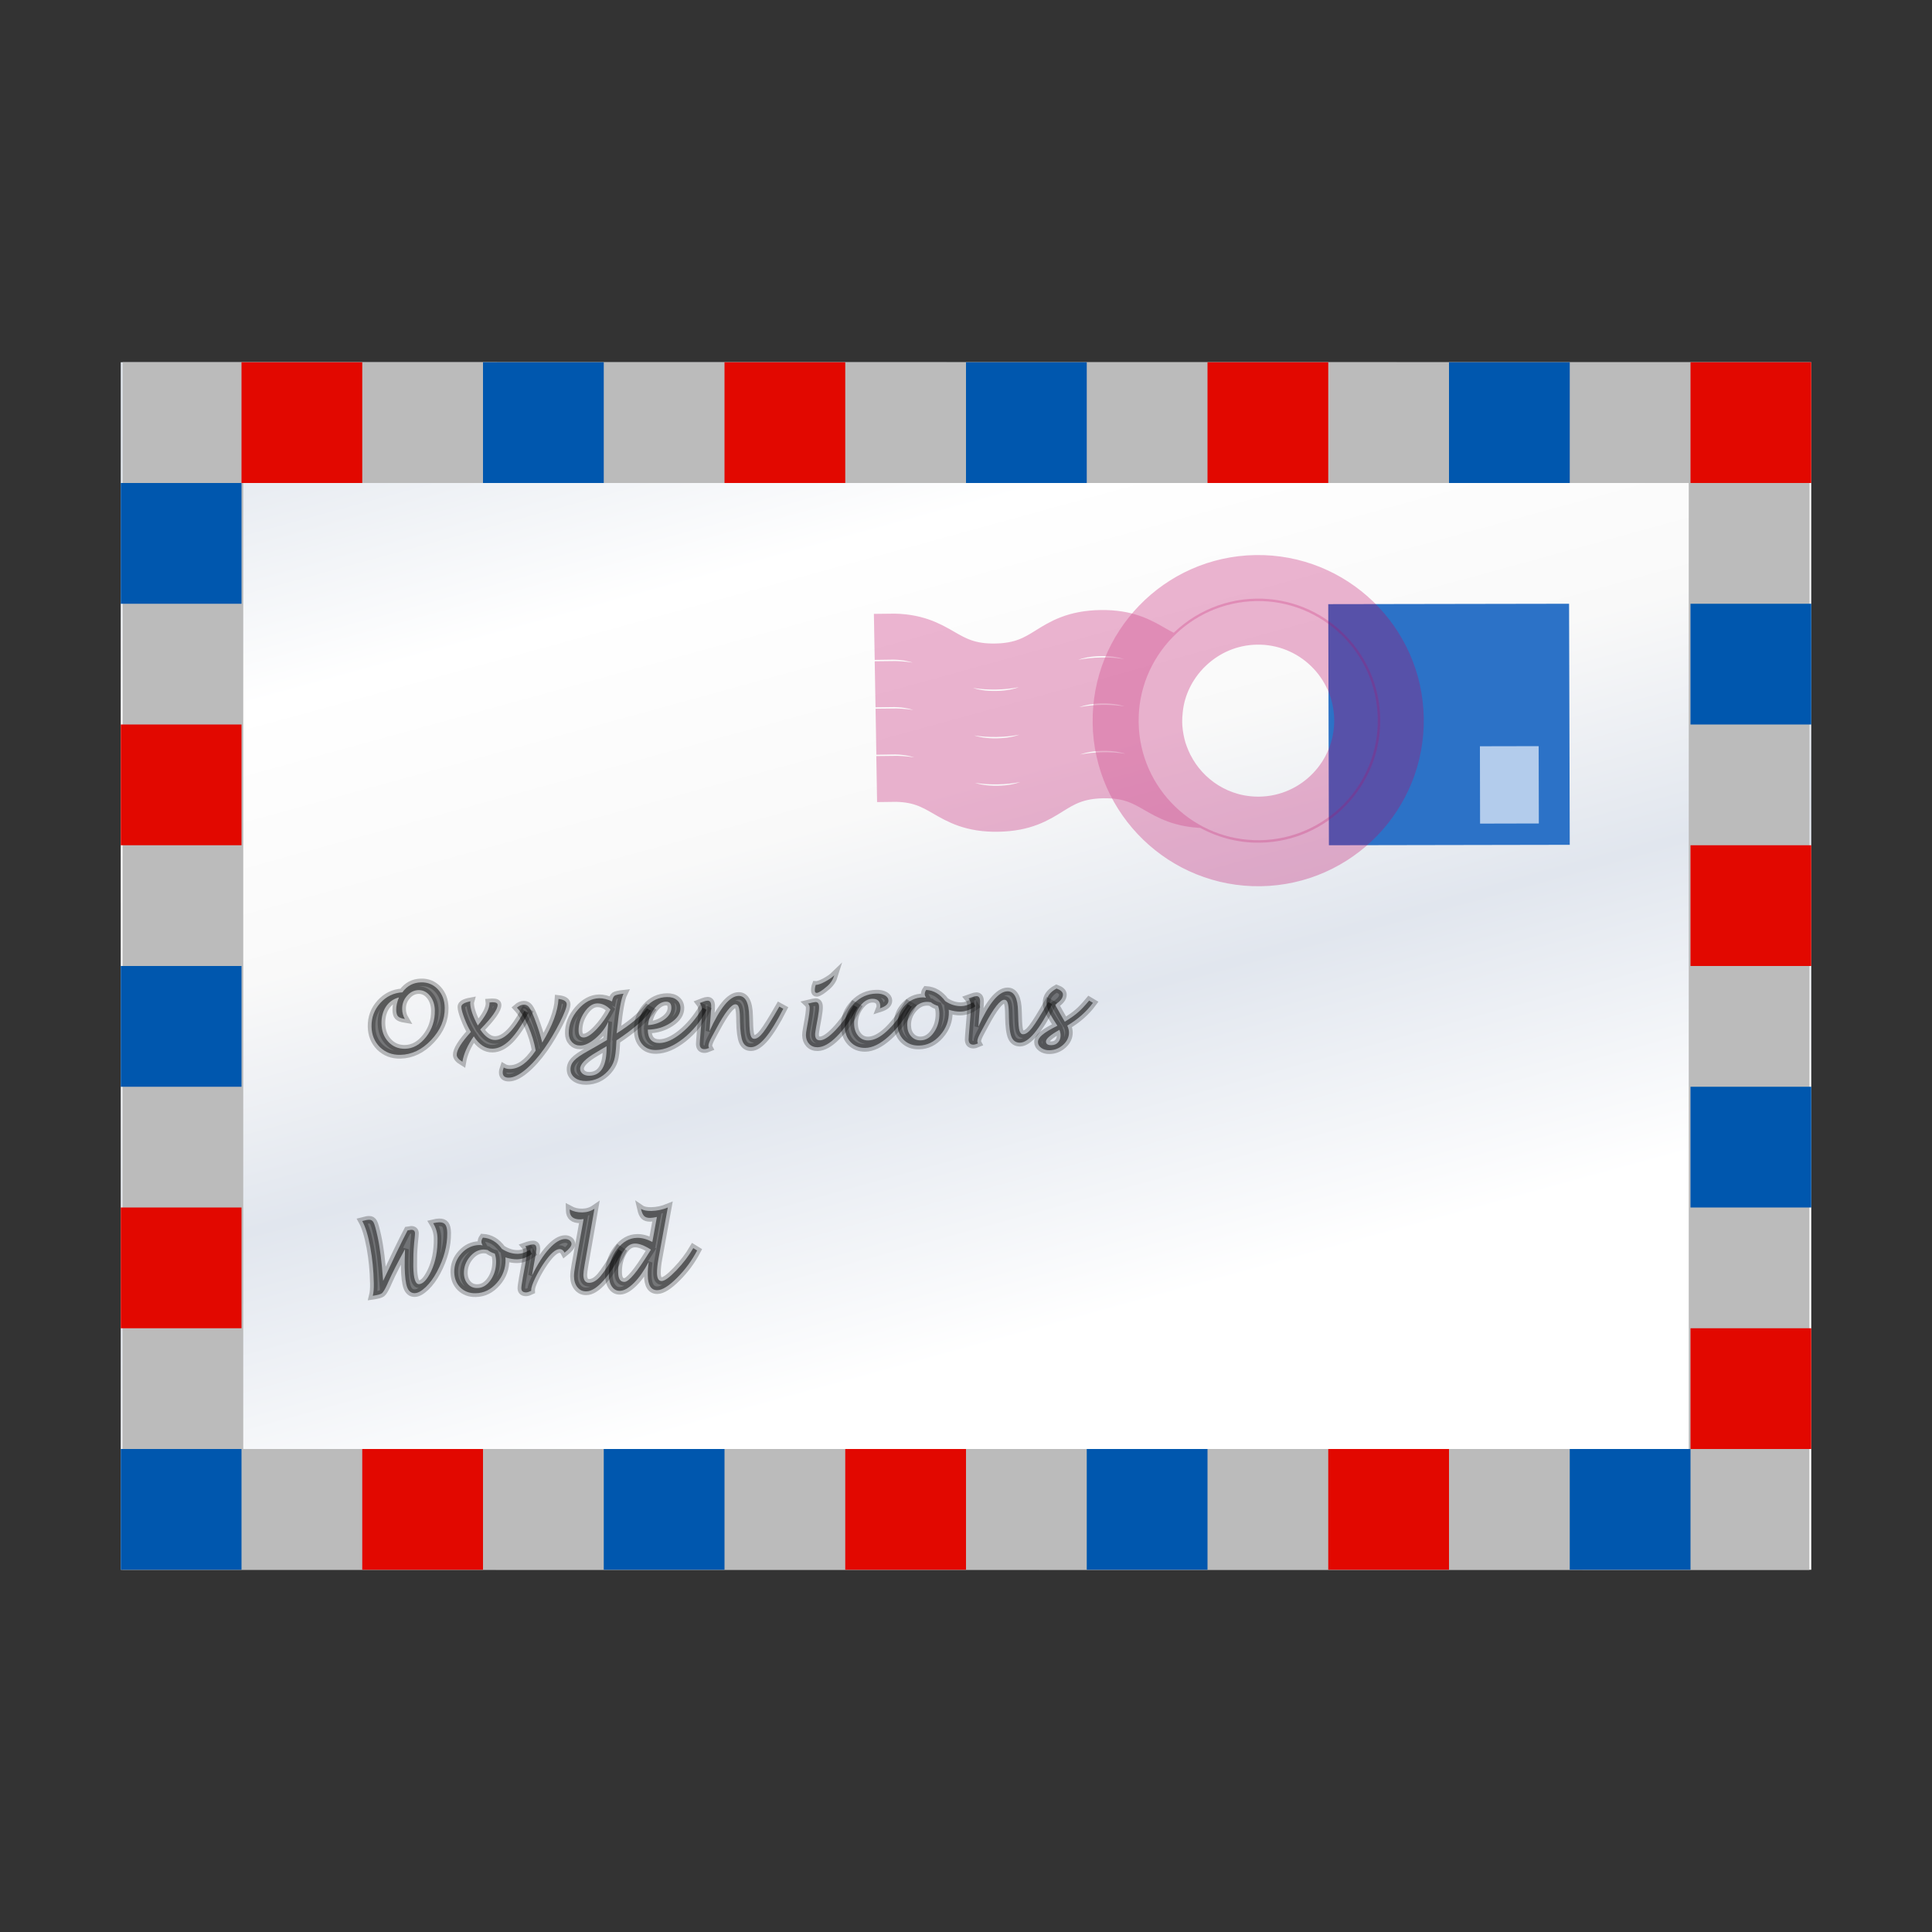
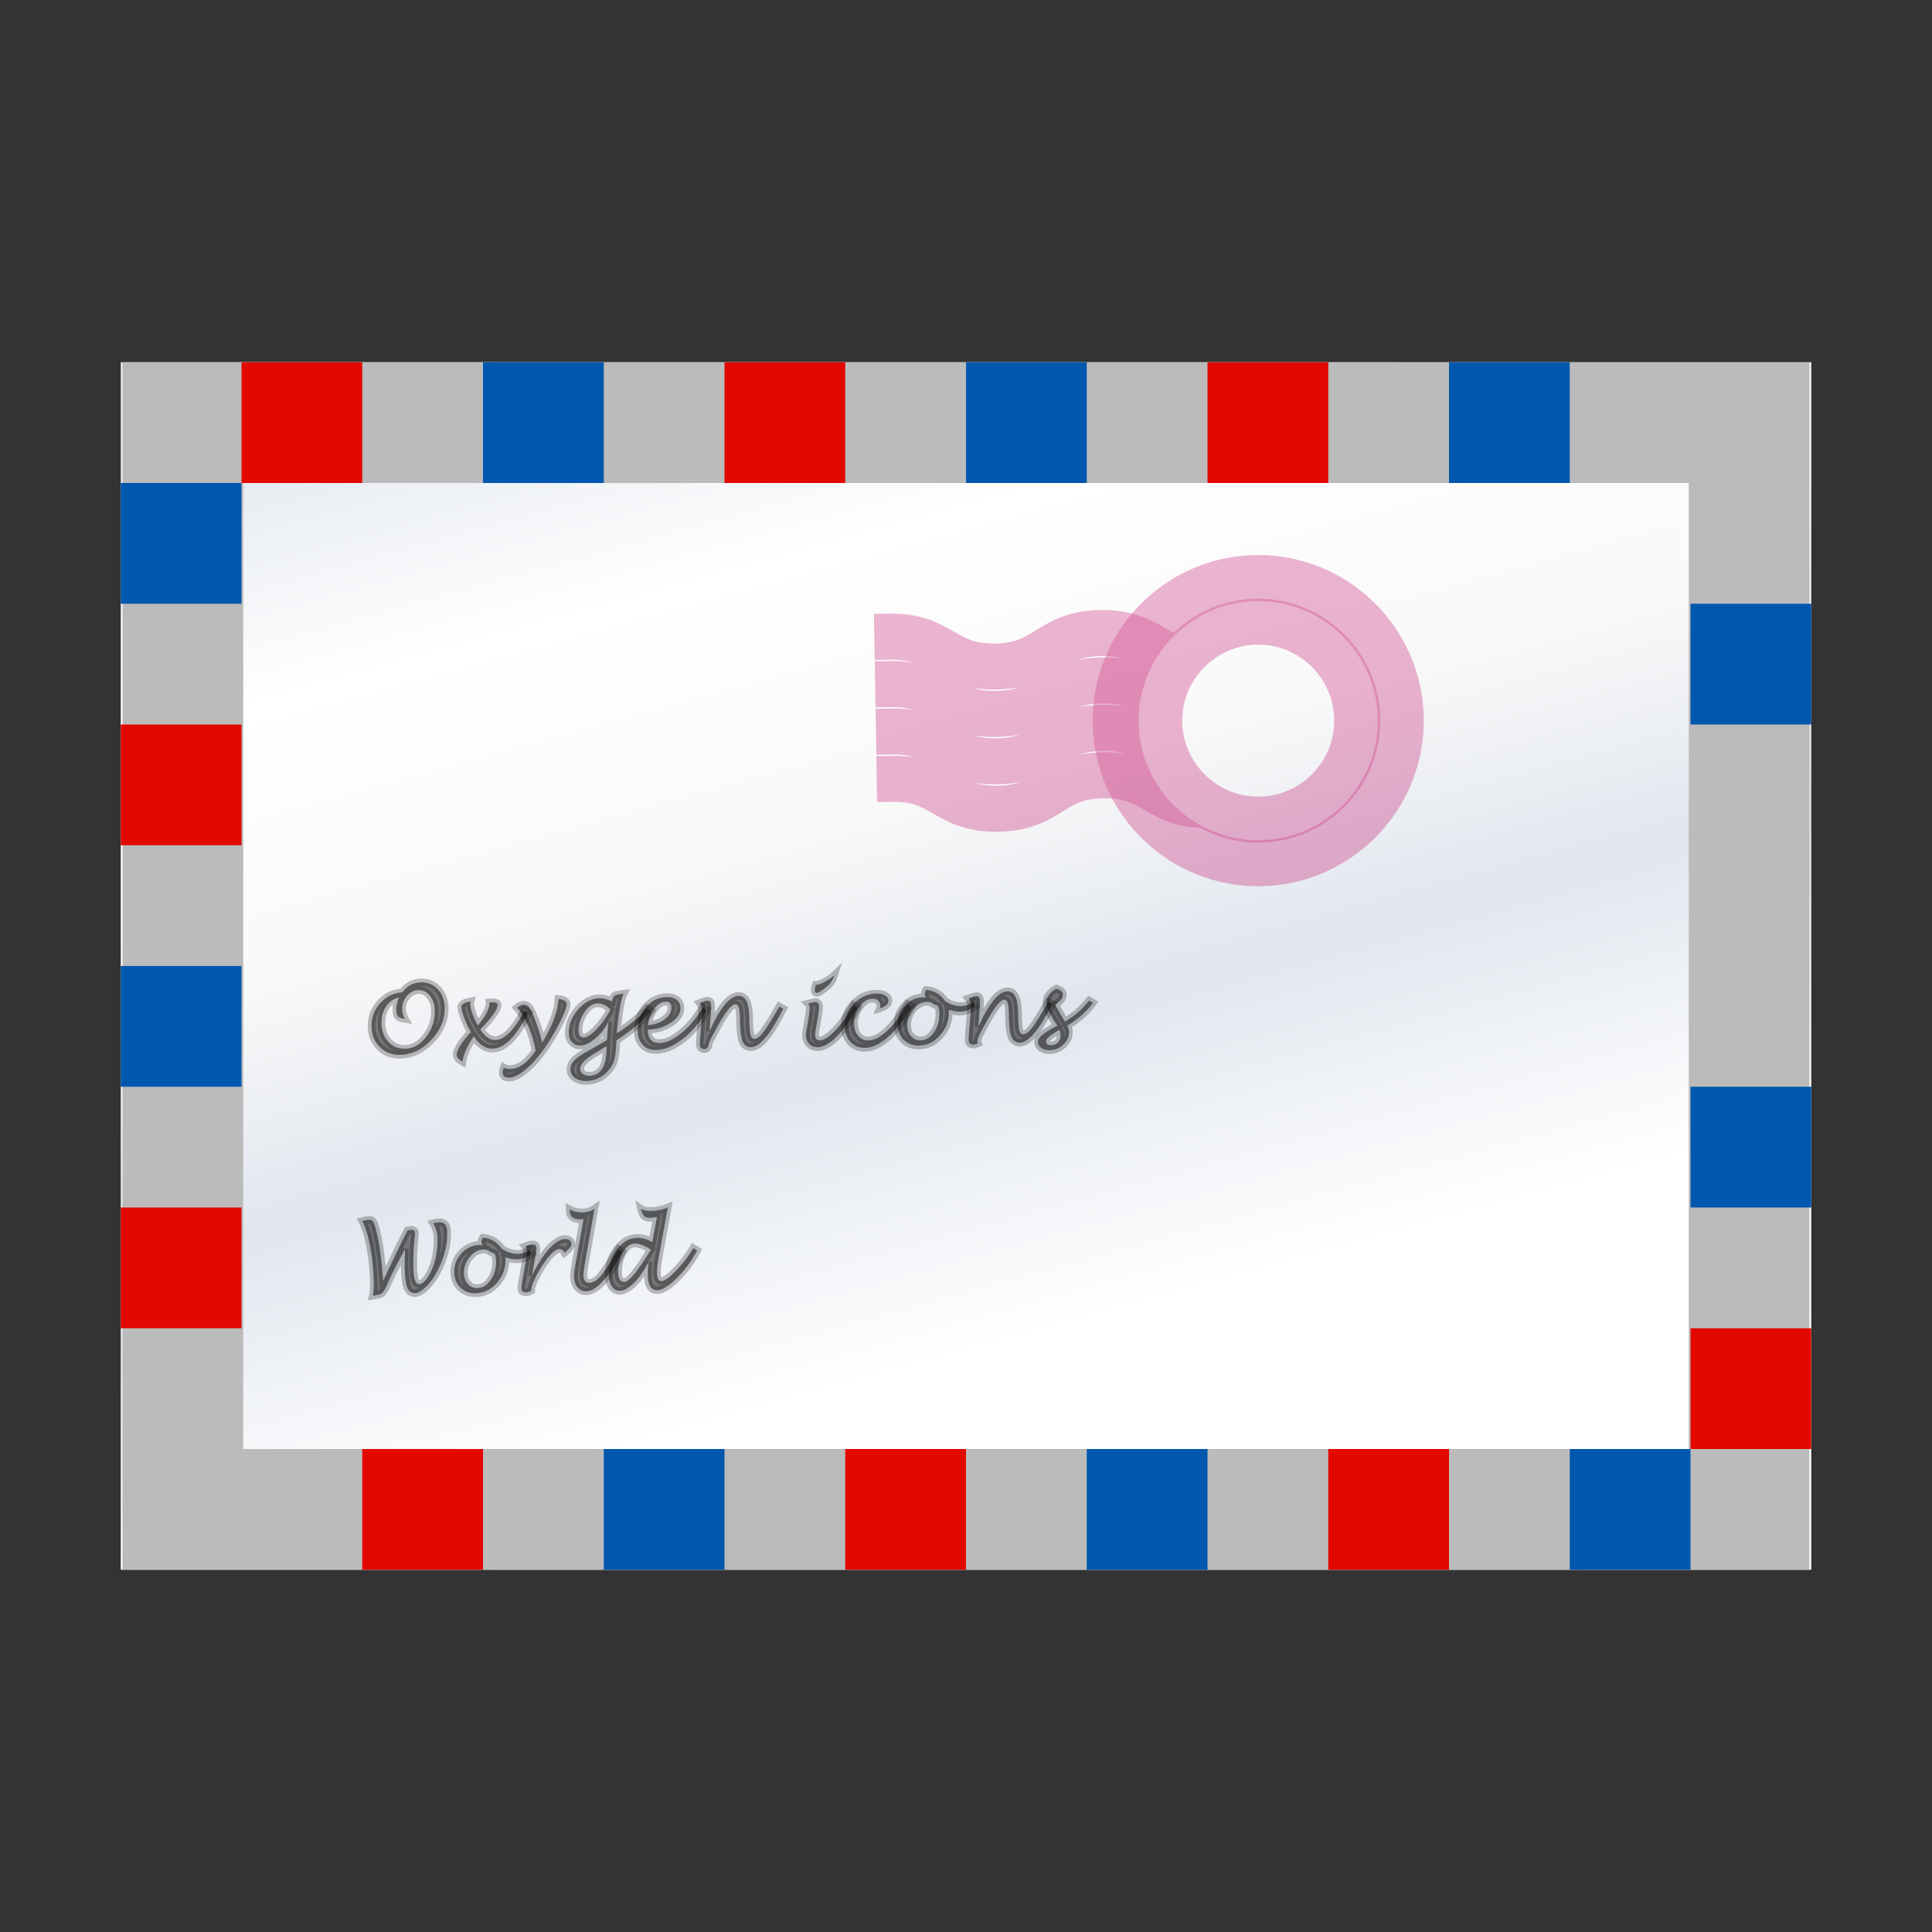
<svg xmlns="http://www.w3.org/2000/svg" xmlns:ns1="http://www.inkscape.org/namespaces/inkscape" xmlns:ns2="http://sodipodi.sourceforge.net/DTD/sodipodi-0.dtd" xmlns:xlink="http://www.w3.org/1999/xlink" version="1.1" id="svg1307" ns1:export-filename="/home/david/kmail.png" ns1:export-ydpi="11.25" ns1:export-xdpi="11.25" ns2:docname="kmail.svg" ns2:docbase="/home/david/Projects/Oxygen/oxygen/scalable/apps/small/16x16" ns2:version="0.32" ns1:version="0.45.1" width="128" height="128" viewBox="0 0 128 128" overflow="visible" enable-background="new 0 0 128 128" xml:space="preserve" ns1:output_extension="org.inkscape.output.svg.inkscape">
  <rect x="0" y="0" width="128" height="128" fill="#333333" stroke="none" />
  <defs id="defs3845">
    <linearGradient ns1:collect="always" id="linearGradient3394">
      <stop style="stop-color:#000000;stop-opacity:1;" offset="0" id="stop3396" />
      <stop style="stop-color:#000000;stop-opacity:0;" offset="1" id="stop3398" />
    </linearGradient>
    <radialGradient ns1:collect="always" xlink:href="#linearGradient3394" id="radialGradient3563" gradientUnits="userSpaceOnUse" gradientTransform="matrix(1,0,0,0.394,0.521,52.299)" cx="34.447" cy="87.857" fx="69.98" fy="87.857" r="57.774" />
    <linearGradient ns1:collect="always" id="linearGradient2594">
      <stop style="stop-color:#fafafa;stop-opacity:1;" offset="0" id="stop2596" />
      <stop style="stop-color:#fafafa;stop-opacity:0;" offset="1" id="stop2598" />
    </linearGradient>
    <linearGradient ns1:collect="always" xlink:href="#linearGradient2594" id="linearGradient3645" gradientUnits="userSpaceOnUse" gradientTransform="matrix(-0.522,0.525,0.525,0.522,-103.788,-3.492)" x1="-113.998" y1="262" x2="-102.014" y2="265.211" />
    <linearGradient ns1:collect="always" xlink:href="#linearGradient3877" id="linearGradient3648" gradientUnits="userSpaceOnUse" gradientTransform="matrix(-0.716,-0.19,-0.19,0.716,58.665,-132.578)" x1="-119.889" y1="290.393" x2="-133.023" y2="277.26" />
    <linearGradient ns1:collect="always" xlink:href="#linearGradient3877" id="linearGradient3651" gradientUnits="userSpaceOnUse" gradientTransform="matrix(-0.716,-0.19,-0.19,0.716,58.668,-132.599)" x1="-119.94" y1="274.45" x2="-123.912" y2="276.743" />
    <linearGradient ns1:collect="always" xlink:href="#linearGradient3877" id="linearGradient3654" gradientUnits="userSpaceOnUse" gradientTransform="matrix(-0.193,-0.715,0.715,-0.193,-124.238,51.218)" x1="-135.909" y1="273.131" x2="-134.635" y2="274.506" />
    <linearGradient ns1:collect="always" xlink:href="#linearGradient3877" id="linearGradient3657" gradientUnits="userSpaceOnUse" gradientTransform="matrix(-0.716,-0.19,-0.19,0.716,58.557,-132.504)" x1="-203.842" y1="321.436" x2="-120.47" y2="273.301" />
    <linearGradient id="linearGradient4751">
      <stop id="stop4753" offset="0" style="stop-color:#6a6a6a;stop-opacity:1;" />
      <stop style="stop-color:#c7caca;stop-opacity:1;" offset="0.098" id="stop4755" />
      <stop id="stop4757" offset="0.325" style="stop-color:#bdc1c4;stop-opacity:1;" />
      <stop style="stop-color:#aea6a6;stop-opacity:1;" offset="0.5" id="stop4759" />
      <stop id="stop4761" offset="0.713" style="stop-color:#ffffff;stop-opacity:1;" />
      <stop id="stop4763" offset="0.901" style="stop-color:#dfd9df;stop-opacity:1;" />
      <stop id="stop4765" offset="1" style="stop-color:#3a3a3a;stop-opacity:1;" />
    </linearGradient>
    <linearGradient ns1:collect="always" xlink:href="#linearGradient4751" id="linearGradient3660" gradientUnits="userSpaceOnUse" gradientTransform="matrix(0.197,-0.201,-0.2,-0.202,160.702,97.878)" x1="-162.56" y1="167.366" x2="-118.898" y2="161.924" />
    <linearGradient ns1:collect="always" xlink:href="#linearGradient3877" id="linearGradient3630" gradientUnits="userSpaceOnUse" gradientTransform="matrix(0.5,-0.866,-0.866,-0.5,175.281,305.992)" x1="-128.984" y1="289.605" x2="-129.631" y2="280.785" />
    <linearGradient id="linearGradient3877">
      <stop style="stop-color:#000000;stop-opacity:1;" offset="0" id="stop3879" />
      <stop id="stop3943" offset="0.258" style="stop-color:#000000;stop-opacity:0.495;" />
      <stop style="stop-color:#000000;stop-opacity:0;" offset="1" id="stop3881" />
    </linearGradient>
    <linearGradient ns1:collect="always" xlink:href="#linearGradient3877" id="linearGradient3628" gradientUnits="userSpaceOnUse" gradientTransform="translate(0.156,2.724)" x1="-135.909" y1="273.131" x2="-134.635" y2="274.506" />
    <linearGradient ns1:collect="always" xlink:href="#linearGradient2783" id="linearGradient3626" gradientUnits="userSpaceOnUse" gradientTransform="matrix(0.192,0.328,0.333,-0.189,-161.269,357.756)" x1="-161.946" y1="164.395" x2="-115.944" y2="160.493" />
    <linearGradient ns1:collect="always" xlink:href="#linearGradient2783" id="linearGradient3624" gradientUnits="userSpaceOnUse" gradientTransform="matrix(0.913,0,0,0.425,-3.967,175.029)" x1="190.035" y1="90.227" x2="208.772" y2="90.227" />
    <linearGradient ns1:collect="always" id="linearGradient2904">
      <stop style="stop-color:#000000;stop-opacity:1;" offset="0" id="stop2906" />
      <stop style="stop-color:#000000;stop-opacity:0;" offset="1" id="stop2908" />
    </linearGradient>
    <linearGradient ns1:collect="always" xlink:href="#linearGradient2904" id="linearGradient3622" gradientUnits="userSpaceOnUse" gradientTransform="translate(4.234914e-2,0.738)" x1="-151.526" y1="289.94" x2="-151.822" y2="290.109" />
    <linearGradient id="linearGradient3916">
      <stop id="stop3926" offset="0" style="stop-color:#ffffff;stop-opacity:1;" />
      <stop style="stop-color:#b9abb9;stop-opacity:1;" offset="0.36" id="stop3935" />
      <stop id="stop3928" offset="0.72" style="stop-color:#dfd9df;stop-opacity:1;" />
      <stop id="stop3930" offset="1" style="stop-color:#3a3a3a;stop-opacity:1;" />
    </linearGradient>
    <radialGradient ns1:collect="always" xlink:href="#linearGradient3916" id="radialGradient3620" gradientUnits="userSpaceOnUse" gradientTransform="translate(4.234914e-2,0.738)" cx="-151.734" cy="289.98" fx="-151.626" fy="290.385" r="0.633" />
    <linearGradient ns1:collect="always" id="linearGradient3794">
      <stop style="stop-color:#000000;stop-opacity:1;" offset="0" id="stop3796" />
      <stop style="stop-color:#000000;stop-opacity:0;" offset="1" id="stop3798" />
    </linearGradient>
    <linearGradient ns1:collect="always" xlink:href="#linearGradient3794" id="linearGradient3618" gradientUnits="userSpaceOnUse" gradientTransform="matrix(0.603,1.045,-1.045,0.603,205.315,144.826)" x1="-52.533" y1="212.261" x2="-52.219" y2="210.21" />
    <linearGradient id="linearGradient2334">
      <stop id="stop2336" offset="0" style="stop-color:#323232;stop-opacity:1;" />
      <stop style="stop-color:#9dabc6;stop-opacity:1;" offset="0.077" id="stop2346" />
      <stop style="stop-color:#d1d5d9;stop-opacity:1;" offset="0.5" id="stop2342" />
      <stop id="stop2348" offset="0.782" style="stop-color:#ffffff;stop-opacity:1;" />
      <stop id="stop2344" offset="0.901" style="stop-color:#dfd9df;stop-opacity:1;" />
      <stop id="stop2338" offset="1" style="stop-color:#3a3a3a;stop-opacity:1;" />
    </linearGradient>
    <linearGradient ns1:collect="always" xlink:href="#linearGradient2334" id="linearGradient3616" gradientUnits="userSpaceOnUse" gradientTransform="matrix(0.577,1.448,-1.045,0.603,203.633,164.542)" x1="-52.719" y1="182.062" x2="-49.312" y2="182.062" />
    <linearGradient id="linearGradient2803">
      <stop id="stop2809" offset="0" style="stop-color:#e2dcdc;stop-opacity:1;" />
      <stop style="stop-color:#ffffff;stop-opacity:1;" offset="0.391" id="stop2811" />
      <stop style="stop-color:#dfd9df;stop-opacity:1;" offset="0.827" id="stop2813" />
      <stop style="stop-color:#c3c3c3;stop-opacity:1;" offset="1" id="stop2815" />
    </linearGradient>
    <linearGradient ns1:collect="always" xlink:href="#linearGradient2803" id="linearGradient3673" gradientUnits="userSpaceOnUse" gradientTransform="matrix(0.857,0,0,0.857,5.368,-5.855)" x1="22.229" y1="-5.352" x2="27.946" y2="-5.352" />
    <linearGradient ns1:collect="always" id="linearGradient2837">
      <stop style="stop-color:#000000;stop-opacity:1;" offset="0" id="stop2839" />
      <stop style="stop-color:#000000;stop-opacity:0;" offset="1" id="stop2841" />
    </linearGradient>
    <linearGradient ns1:collect="always" xlink:href="#linearGradient2837" id="linearGradient3676" gradientUnits="userSpaceOnUse" gradientTransform="matrix(1.091,0,0,0.859,43.511,-106.321)" x1="-71.805" y1="128.929" x2="-56.4" y2="224.421" />
    <linearGradient ns1:collect="always" xlink:href="#linearGradient3969" id="linearGradient3679" gradientUnits="userSpaceOnUse" gradientTransform="matrix(0.74,0,0,0.74,-123.922,-33.866)" x1="175.138" y1="233.434" x2="175.101" y2="226.939" />
    <linearGradient ns1:collect="always" id="linearGradient3969">
      <stop style="stop-color:#000000;stop-opacity:1;" offset="0" id="stop3971" />
      <stop style="stop-color:#000000;stop-opacity:0;" offset="1" id="stop3973" />
    </linearGradient>
    <linearGradient ns1:collect="always" xlink:href="#linearGradient3969" id="linearGradient3682" gradientUnits="userSpaceOnUse" gradientTransform="matrix(0.74,0,0,0.74,-123.922,-33.866)" x1="298.998" y1="186.106" x2="184.299" y2="149.33" />
    <linearGradient ns1:collect="always" id="linearGradient3737">
      <stop style="stop-color:#000000;stop-opacity:1;" offset="0" id="stop4830" />
      <stop style="stop-color:#000000;stop-opacity:0;" offset="1" id="stop3741" />
    </linearGradient>
    <linearGradient ns1:collect="always" xlink:href="#linearGradient3737" id="linearGradient3685" gradientUnits="userSpaceOnUse" gradientTransform="matrix(0.74,0,0,0.74,39.03,-89.581)" x1="-53.739" y1="145.543" x2="-53.739" y2="146.014" />
    <linearGradient ns1:collect="always" id="linearGradient3725">
      <stop style="stop-color:#000000;stop-opacity:1;" offset="0" id="stop4825" />
      <stop style="stop-color:#000000;stop-opacity:0;" offset="1" id="stop3729" />
    </linearGradient>
    <linearGradient ns1:collect="always" xlink:href="#linearGradient3725" id="linearGradient3688" gradientUnits="userSpaceOnUse" gradientTransform="matrix(0.74,0,0,0.74,39.03,-89.581)" x1="-44.999" y1="132.863" x2="-45.04" y2="137" />
    <linearGradient ns1:collect="always" id="linearGradient2816">
      <stop style="stop-color:#000000;stop-opacity:1;" offset="0" id="stop2818" />
      <stop style="stop-color:#000000;stop-opacity:0;" offset="1" id="stop2820" />
    </linearGradient>
    <linearGradient ns1:collect="always" xlink:href="#linearGradient2816" id="linearGradient3691" gradientUnits="userSpaceOnUse" gradientTransform="matrix(0.74,0,0,0.74,39.03,-89.581)" x1="-40.932" y1="154.805" x2="-44.212" y2="142.563" />
    <linearGradient id="linearGradient2783">
      <stop style="stop-color:#6a6a6a;stop-opacity:1;" offset="0" id="stop2785" />
      <stop id="stop2787" offset="0.207" style="stop-color:#dfe1e1;stop-opacity:1;" />
      <stop style="stop-color:#b8c2c8;stop-opacity:1;" offset="0.325" id="stop2799" />
      <stop id="stop2789" offset="0.5" style="stop-color:#8d8282;stop-opacity:1;" />
      <stop style="stop-color:#ffffff;stop-opacity:1;" offset="0.782" id="stop2791" />
      <stop style="stop-color:#dfd9df;stop-opacity:1;" offset="0.901" id="stop2793" />
      <stop style="stop-color:#3a3a3a;stop-opacity:1;" offset="1" id="stop2795" />
    </linearGradient>
    <linearGradient ns1:collect="always" xlink:href="#linearGradient2783" id="linearGradient3694" gradientUnits="userSpaceOnUse" gradientTransform="matrix(0.74,0,0,0.74,-141.429,9.887)" x1="190.035" y1="90.227" x2="207.948" y2="90.227" />
    <linearGradient ns1:collect="always" id="linearGradient2584">
      <stop style="stop-color:#000000;stop-opacity:1;" offset="0" id="stop2586" />
      <stop style="stop-color:#000000;stop-opacity:0;" offset="1" id="stop2588" />
    </linearGradient>
    <linearGradient ns1:collect="always" xlink:href="#linearGradient2584" id="linearGradient3697" gradientUnits="userSpaceOnUse" gradientTransform="matrix(0.74,0,0,0.74,-123.922,-51.937)" x1="254.013" y1="282.733" x2="183.396" y2="212.116" />
    <linearGradient ns1:collect="always" xlink:href="#linearGradient4735" id="linearGradient3700" gradientUnits="userSpaceOnUse" gradientTransform="matrix(0.618,0,0,0.287,-117.009,7.576)" x1="190.035" y1="90.227" x2="207.948" y2="90.227" />
    <linearGradient id="linearGradient4735">
      <stop id="stop4737" offset="0" style="stop-color:#484848;stop-opacity:1;" />
      <stop id="stop4741" offset="0.325" style="stop-color:#9b9b9b;stop-opacity:1;" />
      <stop style="stop-color:#8d8282;stop-opacity:1;" offset="0.5" id="stop4743" />
      <stop id="stop4747" offset="0.901" style="stop-color:#dfd9df;stop-opacity:1;" />
      <stop id="stop4749" offset="1" style="stop-color:#3a3a3a;stop-opacity:1;" />
    </linearGradient>
    <linearGradient ns1:collect="always" xlink:href="#linearGradient4735" id="linearGradient3703" gradientUnits="userSpaceOnUse" gradientTransform="matrix(0.676,0,0,0.314,-128.662,76.723)" x1="190.035" y1="90.227" x2="207.948" y2="90.227" />
    <linearGradient ns1:collect="always" xlink:href="#path795_1_" id="linearGradient5688" gradientUnits="userSpaceOnUse" x1="48.783" y1="29.467" x2="77.206" y2="113.885" />
    <linearGradient ns1:collect="always" xlink:href="#polygon861_1_" id="linearGradient5690" gradientUnits="userSpaceOnUse" x1="11.823" y1="112.944" x2="19.962" y2="112.944" />
    <linearGradient ns1:collect="always" xlink:href="#polygon863_1_" id="linearGradient5692" gradientUnits="userSpaceOnUse" x1="31.638" y1="111.789" x2="39.777" y2="111.789" />
    <linearGradient ns1:collect="always" xlink:href="#polygon865_1_" id="linearGradient5694" gradientUnits="userSpaceOnUse" x1="51.456" y1="110.633" x2="59.593" y2="110.633" />
    <linearGradient ns1:collect="always" xlink:href="#polygon867_1_" id="linearGradient5696" gradientUnits="userSpaceOnUse" x1="71.272" y1="109.476" x2="79.41" y2="109.476" />
    <linearGradient ns1:collect="always" xlink:href="#polygon869_1_" id="linearGradient5698" gradientUnits="userSpaceOnUse" x1="91.087" y1="108.32" x2="99.227" y2="108.32" />
    <linearGradient ns1:collect="always" xlink:href="#polygon871_1_" id="linearGradient5700" gradientUnits="userSpaceOnUse" x1="110.906" y1="107.164" x2="119.045" y2="107.164" />
    <linearGradient ns1:collect="always" xlink:href="#polygon873_1_" id="linearGradient5702" gradientUnits="userSpaceOnUse" x1="2.627" y1="46.807" x2="7.307" y2="46.807" />
    <linearGradient ns1:collect="always" xlink:href="#polygon875_1_" id="linearGradient5704" gradientUnits="userSpaceOnUse" x1="3.749" y1="66.064" x2="8.431" y2="66.064" />
    <linearGradient ns1:collect="always" xlink:href="#polygon877_1_" id="linearGradient5706" gradientUnits="userSpaceOnUse" x1="4.873" y1="85.323" x2="9.554" y2="85.323" />
    <linearGradient ns1:collect="always" xlink:href="#polygon879_1_" id="linearGradient5708" gradientUnits="userSpaceOnUse" x1="5.996" y1="104.581" x2="10.678" y2="104.581" />
    <linearGradient ns1:collect="always" xlink:href="#polygon881_1_" id="linearGradient5710" gradientUnits="userSpaceOnUse" x1="119.164" y1="97.977" x2="123.843" y2="97.977" />
    <linearGradient ns1:collect="always" xlink:href="#polygon883_1_" id="linearGradient5712" gradientUnits="userSpaceOnUse" x1="118.079" y1="79.416" x2="122.76" y2="79.416" />
    <linearGradient ns1:collect="always" xlink:href="#polygon885_1_" id="linearGradient5714" gradientUnits="userSpaceOnUse" x1="116.875" y1="58.762" x2="121.557" y2="58.762" />
    <linearGradient ns1:collect="always" xlink:href="#polygon887_1_" id="linearGradient5716" gradientUnits="userSpaceOnUse" x1="115.79" y1="40.203" x2="120.473" y2="40.203" />
    <linearGradient ns1:collect="always" xlink:href="#polygon889_1_" id="linearGradient5718" gradientUnits="userSpaceOnUse" x1="7.122" y1="37.578" x2="15.26" y2="37.578" />
    <linearGradient ns1:collect="always" xlink:href="#polygon891_1_" id="linearGradient5720" gradientUnits="userSpaceOnUse" x1="26.939" y1="36.422" x2="35.078" y2="36.422" />
    <linearGradient ns1:collect="always" xlink:href="#polygon893_1_" id="linearGradient5722" gradientUnits="userSpaceOnUse" x1="46.755" y1="35.266" x2="54.893" y2="35.266" />
    <linearGradient ns1:collect="always" xlink:href="#polygon895_1_" id="linearGradient5724" gradientUnits="userSpaceOnUse" x1="66.573" y1="34.109" x2="74.711" y2="34.109" />
    <linearGradient ns1:collect="always" xlink:href="#polygon897_1_" id="linearGradient5726" gradientUnits="userSpaceOnUse" x1="86.389" y1="32.954" x2="94.527" y2="32.954" />
    <linearGradient ns1:collect="always" xlink:href="#polygon899_1_" id="linearGradient5728" gradientUnits="userSpaceOnUse" x1="106.203" y1="31.797" x2="114.343" y2="31.797" />
    <radialGradient ns1:collect="always" xlink:href="#path950_1_" id="radialGradient5730" gradientUnits="userSpaceOnUse" gradientTransform="matrix(1.022,-7.21e-2,-7.21e-2,-1.022,-409.552,-213.373)" cx="215.144" cy="-225.897" r="588.047" />
    <radialGradient ns1:collect="always" xlink:href="#path959_1_" id="radialGradient5732" gradientUnits="userSpaceOnUse" gradientTransform="matrix(0.199,4.11e-2,-3.59e-2,0.2,-492.548,-420.882)" cx="3331.035" cy="1715.698" r="111.896" />
    <linearGradient id="path986_1_" gradientUnits="userSpaceOnUse" x1="424.892" y1="136.115" x2="456.656" y2="136.115" gradientTransform="translate(-358.389,-90.62)">
      <stop offset="0" style="stop-color:#E8B7D7" id="stop3834" />
      <stop offset="0.349" style="stop-color:#B14F9A" id="stop3836" />
      <stop offset="0.621" style="stop-color:#E8B7D7" id="stop3838" />
      <stop offset="1" style="stop-color:#C173B0" id="stop3840" />
    </linearGradient>
    <radialGradient id="path943_1_" cx="834.905" cy="-200.417" r="20.978" gradientTransform="matrix(1.022,-7.21e-2,-7.21e-2,-1.022,-770.145,-113.261)" gradientUnits="userSpaceOnUse">
      <stop offset="0.006" style="stop-color:#EEEEEE" id="stop3793" />
      <stop offset="0.243" style="stop-color:#FBFBFB" id="stop3795" />
      <stop offset="0.466" style="stop-color:#FFFFFF" id="stop3797" />
      <stop offset="0.599" style="stop-color:#FAFAFA" id="stop3799" />
      <stop offset="0.751" style="stop-color:#ECEDEE" id="stop3801" />
      <stop offset="1" style="stop-color:#F3F4F5" id="stop3803" />
    </radialGradient>
    <linearGradient id="path799_1_" gradientUnits="userSpaceOnUse" x1="380.373" y1="144.936" x2="428.373" y2="205.936" gradientTransform="translate(-358.389,-90.62)">
      <stop offset="0" style="stop-color:#DDDDDD" id="stop3361" />
      <stop offset="0.201" style="stop-color:#BBBBBB" id="stop3363" />
      <stop offset="0.574" style="stop-color:#BBBBBB" id="stop3365" />
      <stop offset="0.799" style="stop-color:#BBBBBB" id="stop3367" />
    </linearGradient>
    <linearGradient id="path801_1_" gradientUnits="userSpaceOnUse" x1="383.412" y1="142.545" x2="431.412" y2="203.545" gradientTransform="translate(-358.389,-90.62)">
      <stop offset="0" style="stop-color:#DDDDDD" id="stop3371" />
      <stop offset="0.201" style="stop-color:#BBBBBB" id="stop3373" />
      <stop offset="0.574" style="stop-color:#BBBBBB" id="stop3375" />
      <stop offset="0.799" style="stop-color:#BBBBBB" id="stop3377" />
    </linearGradient>
    <linearGradient id="path803_1_" gradientUnits="userSpaceOnUse" x1="385.064" y1="141.245" x2="433.064" y2="202.245" gradientTransform="translate(-358.389,-90.62)">
      <stop offset="0" style="stop-color:#DDDDDD" id="stop3381" />
      <stop offset="0.201" style="stop-color:#BBBBBB" id="stop3383" />
      <stop offset="0.574" style="stop-color:#BBBBBB" id="stop3385" />
      <stop offset="0.799" style="stop-color:#BBBBBB" id="stop3387" />
    </linearGradient>
    <linearGradient id="path805_1_" gradientUnits="userSpaceOnUse" x1="388.184" y1="138.79" x2="436.184" y2="199.79" gradientTransform="translate(-358.389,-90.62)">
      <stop offset="0" style="stop-color:#DDDDDD" id="stop3391" />
      <stop offset="0.201" style="stop-color:#BBBBBB" id="stop3393" />
      <stop offset="0.574" style="stop-color:#BBBBBB" id="stop3395" />
      <stop offset="0.799" style="stop-color:#BBBBBB" id="stop3397" />
    </linearGradient>
    <linearGradient id="path807_1_" gradientUnits="userSpaceOnUse" x1="391.318" y1="136.323" x2="439.318" y2="197.323" gradientTransform="translate(-358.389,-90.62)">
      <stop offset="0" style="stop-color:#DDDDDD" id="stop3401" />
      <stop offset="0.201" style="stop-color:#BBBBBB" id="stop3403" />
      <stop offset="0.574" style="stop-color:#BBBBBB" id="stop3405" />
      <stop offset="0.799" style="stop-color:#BBBBBB" id="stop3407" />
    </linearGradient>
    <linearGradient id="path809_1_" gradientUnits="userSpaceOnUse" x1="394.137" y1="134.105" x2="442.137" y2="195.105" gradientTransform="translate(-358.389,-90.62)">
      <stop offset="0" style="stop-color:#DDDDDD" id="stop3411" />
      <stop offset="0.201" style="stop-color:#BBBBBB" id="stop3413" />
      <stop offset="0.574" style="stop-color:#BBBBBB" id="stop3415" />
      <stop offset="0.799" style="stop-color:#BBBBBB" id="stop3417" />
    </linearGradient>
    <linearGradient id="path811_1_" gradientUnits="userSpaceOnUse" x1="398.067" y1="131.012" x2="446.067" y2="192.012" gradientTransform="translate(-358.389,-90.62)">
      <stop offset="0" style="stop-color:#DDDDDD" id="stop3421" />
      <stop offset="0.201" style="stop-color:#BBBBBB" id="stop3423" />
      <stop offset="0.574" style="stop-color:#BBBBBB" id="stop3425" />
      <stop offset="0.799" style="stop-color:#BBBBBB" id="stop3427" />
    </linearGradient>
    <linearGradient id="path813_1_" gradientUnits="userSpaceOnUse" x1="400.125" y1="129.393" x2="448.125" y2="190.393" gradientTransform="translate(-358.389,-90.62)">
      <stop offset="0" style="stop-color:#DDDDDD" id="stop3431" />
      <stop offset="0.201" style="stop-color:#BBBBBB" id="stop3433" />
      <stop offset="0.574" style="stop-color:#BBBBBB" id="stop3435" />
      <stop offset="0.799" style="stop-color:#BBBBBB" id="stop3437" />
    </linearGradient>
    <linearGradient id="path815_1_" gradientUnits="userSpaceOnUse" x1="402.637" y1="127.417" x2="450.637" y2="188.417" gradientTransform="translate(-358.389,-90.62)">
      <stop offset="0" style="stop-color:#DDDDDD" id="stop3441" />
      <stop offset="0.201" style="stop-color:#BBBBBB" id="stop3443" />
      <stop offset="0.574" style="stop-color:#BBBBBB" id="stop3445" />
      <stop offset="0.799" style="stop-color:#BBBBBB" id="stop3447" />
    </linearGradient>
    <linearGradient id="path817_1_" gradientUnits="userSpaceOnUse" x1="405.625" y1="125.066" x2="453.625" y2="186.066" gradientTransform="translate(-358.389,-90.62)">
      <stop offset="0" style="stop-color:#DDDDDD" id="stop3451" />
      <stop offset="0.201" style="stop-color:#BBBBBB" id="stop3453" />
      <stop offset="0.574" style="stop-color:#BBBBBB" id="stop3455" />
      <stop offset="0.799" style="stop-color:#BBBBBB" id="stop3457" />
    </linearGradient>
    <linearGradient id="path819_1_" gradientUnits="userSpaceOnUse" x1="407.934" y1="123.248" x2="455.934" y2="184.248" gradientTransform="translate(-358.389,-90.62)">
      <stop offset="0" style="stop-color:#DDDDDD" id="stop3461" />
      <stop offset="0.201" style="stop-color:#BBBBBB" id="stop3463" />
      <stop offset="0.574" style="stop-color:#BBBBBB" id="stop3465" />
      <stop offset="0.799" style="stop-color:#BBBBBB" id="stop3467" />
    </linearGradient>
    <linearGradient id="path821_1_" gradientUnits="userSpaceOnUse" x1="376.352" y1="148.101" x2="424.352" y2="209.101" gradientTransform="translate(-358.389,-90.62)">
      <stop offset="0" style="stop-color:#DDDDDD" id="stop3471" />
      <stop offset="0.201" style="stop-color:#BBBBBB" id="stop3473" />
      <stop offset="0.574" style="stop-color:#BBBBBB" id="stop3475" />
      <stop offset="0.799" style="stop-color:#BBBBBB" id="stop3477" />
    </linearGradient>
    <linearGradient id="path823_1_" gradientUnits="userSpaceOnUse" x1="379.091" y1="145.945" x2="427.091" y2="206.945" gradientTransform="translate(-358.389,-90.62)">
      <stop offset="0" style="stop-color:#DDDDDD" id="stop3481" />
      <stop offset="0.201" style="stop-color:#BBBBBB" id="stop3483" />
      <stop offset="0.574" style="stop-color:#BBBBBB" id="stop3485" />
      <stop offset="0.799" style="stop-color:#BBBBBB" id="stop3487" />
    </linearGradient>
    <linearGradient id="path825_1_" gradientUnits="userSpaceOnUse" x1="382.016" y1="143.643" x2="430.016" y2="204.643" gradientTransform="translate(-358.389,-90.62)">
      <stop offset="0" style="stop-color:#DDDDDD" id="stop3491" />
      <stop offset="0.201" style="stop-color:#BBBBBB" id="stop3493" />
      <stop offset="0.574" style="stop-color:#BBBBBB" id="stop3495" />
      <stop offset="0.799" style="stop-color:#BBBBBB" id="stop3497" />
    </linearGradient>
    <linearGradient id="path827_1_" gradientUnits="userSpaceOnUse" x1="384.757" y1="141.487" x2="432.757" y2="202.487" gradientTransform="translate(-358.389,-90.62)">
      <stop offset="0" style="stop-color:#DDDDDD" id="stop3501" />
      <stop offset="0.201" style="stop-color:#BBBBBB" id="stop3503" />
      <stop offset="0.574" style="stop-color:#BBBBBB" id="stop3505" />
      <stop offset="0.799" style="stop-color:#BBBBBB" id="stop3507" />
    </linearGradient>
    <linearGradient id="path829_1_" gradientUnits="userSpaceOnUse" x1="388.566" y1="138.489" x2="436.566" y2="199.489" gradientTransform="translate(-358.389,-90.62)">
      <stop offset="0" style="stop-color:#DDDDDD" id="stop3511" />
      <stop offset="0.201" style="stop-color:#BBBBBB" id="stop3513" />
      <stop offset="0.574" style="stop-color:#BBBBBB" id="stop3515" />
      <stop offset="0.799" style="stop-color:#BBBBBB" id="stop3517" />
    </linearGradient>
    <linearGradient id="path831_1_" gradientUnits="userSpaceOnUse" x1="391.173" y1="136.438" x2="439.173" y2="197.438" gradientTransform="translate(-358.389,-90.62)">
      <stop offset="0" style="stop-color:#DDDDDD" id="stop3521" />
      <stop offset="0.201" style="stop-color:#BBBBBB" id="stop3523" />
      <stop offset="0.574" style="stop-color:#BBBBBB" id="stop3525" />
      <stop offset="0.799" style="stop-color:#BBBBBB" id="stop3527" />
    </linearGradient>
    <linearGradient id="path833_1_" gradientUnits="userSpaceOnUse" x1="393.914" y1="134.281" x2="441.914" y2="195.281" gradientTransform="translate(-358.389,-90.62)">
      <stop offset="0" style="stop-color:#DDDDDD" id="stop3531" />
      <stop offset="0.201" style="stop-color:#BBBBBB" id="stop3533" />
      <stop offset="0.574" style="stop-color:#BBBBBB" id="stop3535" />
      <stop offset="0.799" style="stop-color:#BBBBBB" id="stop3537" />
    </linearGradient>
    <linearGradient id="path835_1_" gradientUnits="userSpaceOnUse" x1="398.31" y1="130.821" x2="446.31" y2="191.821" gradientTransform="translate(-358.389,-90.62)">
      <stop offset="0" style="stop-color:#DDDDDD" id="stop3541" />
      <stop offset="0.201" style="stop-color:#BBBBBB" id="stop3543" />
      <stop offset="0.574" style="stop-color:#BBBBBB" id="stop3545" />
      <stop offset="0.799" style="stop-color:#BBBBBB" id="stop3547" />
    </linearGradient>
    <linearGradient id="path837_1_" gradientUnits="userSpaceOnUse" x1="400.528" y1="129.076" x2="448.528" y2="190.076" gradientTransform="translate(-358.389,-90.62)">
      <stop offset="0" style="stop-color:#DDDDDD" id="stop3551" />
      <stop offset="0.201" style="stop-color:#BBBBBB" id="stop3553" />
      <stop offset="0.574" style="stop-color:#BBBBBB" id="stop3555" />
      <stop offset="0.799" style="stop-color:#BBBBBB" id="stop3557" />
    </linearGradient>
    <linearGradient id="path839_1_" gradientUnits="userSpaceOnUse" x1="403.681" y1="126.595" x2="451.681" y2="187.595" gradientTransform="translate(-358.389,-90.62)">
      <stop offset="0" style="stop-color:#DDDDDD" id="stop3561" />
      <stop offset="0.201" style="stop-color:#BBBBBB" id="stop3563" />
      <stop offset="0.574" style="stop-color:#BBBBBB" id="stop3565" />
      <stop offset="0.799" style="stop-color:#BBBBBB" id="stop3567" />
    </linearGradient>
    <linearGradient id="path841_1_" gradientUnits="userSpaceOnUse" x1="406.19" y1="124.621" x2="454.19" y2="185.621" gradientTransform="translate(-358.389,-90.62)">
      <stop offset="0" style="stop-color:#DDDDDD" id="stop3571" />
      <stop offset="0.201" style="stop-color:#BBBBBB" id="stop3573" />
      <stop offset="0.574" style="stop-color:#BBBBBB" id="stop3575" />
      <stop offset="0.799" style="stop-color:#BBBBBB" id="stop3577" />
    </linearGradient>
    <linearGradient id="path843_1_" gradientUnits="userSpaceOnUse" x1="408.471" y1="122.826" x2="456.471" y2="183.826" gradientTransform="translate(-358.389,-90.62)">
      <stop offset="0" style="stop-color:#DDDDDD" id="stop3581" />
      <stop offset="0.201" style="stop-color:#BBBBBB" id="stop3583" />
      <stop offset="0.574" style="stop-color:#BBBBBB" id="stop3585" />
      <stop offset="0.799" style="stop-color:#BBBBBB" id="stop3587" />
    </linearGradient>
    <linearGradient id="path845_1_" gradientUnits="userSpaceOnUse" x1="410.564" y1="121.179" x2="458.564" y2="182.179" gradientTransform="translate(-358.389,-90.62)">
      <stop offset="0" style="stop-color:#DDDDDD" id="stop3591" />
      <stop offset="0.201" style="stop-color:#BBBBBB" id="stop3593" />
      <stop offset="0.574" style="stop-color:#BBBBBB" id="stop3595" />
      <stop offset="0.799" style="stop-color:#BBBBBB" id="stop3597" />
    </linearGradient>
    <linearGradient id="path847_1_" gradientUnits="userSpaceOnUse" x1="412.815" y1="119.408" x2="460.815" y2="180.408" gradientTransform="translate(-358.389,-90.62)">
      <stop offset="0" style="stop-color:#DDDDDD" id="stop3601" />
      <stop offset="0.201" style="stop-color:#BBBBBB" id="stop3603" />
      <stop offset="0.574" style="stop-color:#BBBBBB" id="stop3605" />
      <stop offset="0.799" style="stop-color:#BBBBBB" id="stop3607" />
    </linearGradient>
    <linearGradient id="path849_1_" gradientUnits="userSpaceOnUse" x1="414.781" y1="117.861" x2="462.781" y2="178.861" gradientTransform="translate(-358.389,-90.62)">
      <stop offset="0" style="stop-color:#DDDDDD" id="stop3611" />
      <stop offset="0.201" style="stop-color:#BBBBBB" id="stop3613" />
      <stop offset="0.574" style="stop-color:#BBBBBB" id="stop3615" />
      <stop offset="0.799" style="stop-color:#BBBBBB" id="stop3617" />
    </linearGradient>
    <linearGradient id="path851_1_" gradientUnits="userSpaceOnUse" x1="373.837" y1="150.078" x2="421.837" y2="211.078" gradientTransform="translate(-358.389,-90.62)">
      <stop offset="0" style="stop-color:#DDDDDD" id="stop3621" />
      <stop offset="0.201" style="stop-color:#BBBBBB" id="stop3623" />
      <stop offset="0.574" style="stop-color:#BBBBBB" id="stop3625" />
      <stop offset="0.799" style="stop-color:#BBBBBB" id="stop3627" />
    </linearGradient>
    <linearGradient id="path853_1_" gradientUnits="userSpaceOnUse" x1="377.199" y1="147.433" x2="425.199" y2="208.433" gradientTransform="translate(-358.389,-90.62)">
      <stop offset="0" style="stop-color:#DDDDDD" id="stop3631" />
      <stop offset="0.201" style="stop-color:#BBBBBB" id="stop3633" />
      <stop offset="0.574" style="stop-color:#BBBBBB" id="stop3635" />
      <stop offset="0.799" style="stop-color:#BBBBBB" id="stop3637" />
    </linearGradient>
    <linearGradient id="path855_1_" gradientUnits="userSpaceOnUse" x1="379.452" y1="145.66" x2="427.452" y2="206.66" gradientTransform="translate(-358.389,-90.62)">
      <stop offset="0" style="stop-color:#DDDDDD" id="stop3641" />
      <stop offset="0.201" style="stop-color:#BBBBBB" id="stop3643" />
      <stop offset="0.574" style="stop-color:#BBBBBB" id="stop3645" />
      <stop offset="0.799" style="stop-color:#BBBBBB" id="stop3647" />
    </linearGradient>
    <linearGradient id="path857_1_" gradientUnits="userSpaceOnUse" x1="381.677" y1="143.91" x2="429.677" y2="204.91" gradientTransform="translate(-358.389,-90.62)">
      <stop offset="0" style="stop-color:#DDDDDD" id="stop3651" />
      <stop offset="0.201" style="stop-color:#BBBBBB" id="stop3653" />
      <stop offset="0.574" style="stop-color:#BBBBBB" id="stop3655" />
      <stop offset="0.799" style="stop-color:#BBBBBB" id="stop3657" />
    </linearGradient>
    <linearGradient id="path859_1_" gradientUnits="userSpaceOnUse" x1="383.982" y1="142.096" x2="431.982" y2="203.096" gradientTransform="translate(-358.389,-90.62)">
      <stop offset="0" style="stop-color:#DDDDDD" id="stop3661" />
      <stop offset="0.201" style="stop-color:#BBBBBB" id="stop3663" />
      <stop offset="0.574" style="stop-color:#BBBBBB" id="stop3665" />
      <stop offset="0.799" style="stop-color:#BBBBBB" id="stop3667" />
    </linearGradient>
    <linearGradient y2="136.115" x2="459.54" y1="136.115" x1="439.597" gradientUnits="userSpaceOnUse" id="path971_1_" gradientTransform="translate(-358.389,-90.62)">
      <stop id="stop3824" style="stop-color:#E8B7D7" offset="0" />
      <stop id="stop3826" style="stop-color:#B14F9A" offset="0.349" />
      <stop id="stop3828" style="stop-color:#E8B7D7" offset="0.621" />
      <stop id="stop3830" style="stop-color:#C173B0" offset="1" />
    </linearGradient>
    <linearGradient ns1:collect="always" xlink:href="#linearGradient4735" id="linearGradient4314" gradientUnits="userSpaceOnUse" gradientTransform="matrix(0.676,0,0,0.314,-128.662,76.723)" x1="190.035" y1="90.227" x2="207.948" y2="90.227" />
    <linearGradient ns1:collect="always" xlink:href="#linearGradient4735" id="linearGradient4316" gradientUnits="userSpaceOnUse" gradientTransform="matrix(0.618,0,0,0.287,-117.009,7.576)" x1="190.035" y1="90.227" x2="207.948" y2="90.227" />
    <linearGradient ns1:collect="always" xlink:href="#linearGradient2584" id="linearGradient4318" gradientUnits="userSpaceOnUse" gradientTransform="matrix(0.74,0,0,0.74,-123.922,-51.937)" x1="254.013" y1="282.733" x2="183.396" y2="212.116" />
    <linearGradient ns1:collect="always" xlink:href="#linearGradient2783" id="linearGradient4320" gradientUnits="userSpaceOnUse" gradientTransform="matrix(0.74,0,0,0.74,-141.429,9.887)" x1="190.035" y1="90.227" x2="207.948" y2="90.227" />
    <linearGradient ns1:collect="always" xlink:href="#linearGradient2816" id="linearGradient4322" gradientUnits="userSpaceOnUse" gradientTransform="matrix(0.74,0,0,0.74,39.03,-89.581)" x1="-40.932" y1="154.805" x2="-44.212" y2="142.563" />
    <linearGradient ns1:collect="always" xlink:href="#linearGradient3725" id="linearGradient4324" gradientUnits="userSpaceOnUse" gradientTransform="matrix(0.74,0,0,0.74,39.03,-89.581)" x1="-44.999" y1="132.863" x2="-45.04" y2="137" />
    <linearGradient ns1:collect="always" xlink:href="#linearGradient3737" id="linearGradient4326" gradientUnits="userSpaceOnUse" gradientTransform="matrix(0.74,0,0,0.74,39.03,-89.581)" x1="-53.739" y1="145.543" x2="-53.739" y2="146.014" />
    <linearGradient ns1:collect="always" xlink:href="#linearGradient3969" id="linearGradient4328" gradientUnits="userSpaceOnUse" gradientTransform="matrix(0.74,0,0,0.74,-123.922,-33.866)" x1="298.998" y1="186.106" x2="184.299" y2="149.33" />
    <linearGradient ns1:collect="always" xlink:href="#linearGradient3969" id="linearGradient4330" gradientUnits="userSpaceOnUse" gradientTransform="matrix(0.74,0,0,0.74,-123.922,-33.866)" x1="175.138" y1="233.434" x2="175.101" y2="226.939" />
    <linearGradient ns1:collect="always" xlink:href="#linearGradient2837" id="linearGradient4332" gradientUnits="userSpaceOnUse" gradientTransform="matrix(1.091,0,0,0.859,43.511,-106.321)" x1="-71.805" y1="128.929" x2="-56.4" y2="224.421" />
    <linearGradient ns1:collect="always" xlink:href="#linearGradient2803" id="linearGradient4334" gradientUnits="userSpaceOnUse" gradientTransform="matrix(0.857,0,0,0.857,5.368,-5.855)" x1="22.229" y1="-5.352" x2="27.946" y2="-5.352" />
    <linearGradient ns1:collect="always" xlink:href="#linearGradient2334" id="linearGradient4336" gradientUnits="userSpaceOnUse" gradientTransform="matrix(0.577,1.448,-1.045,0.603,203.633,164.542)" x1="-52.719" y1="182.062" x2="-49.312" y2="182.062" />
    <linearGradient ns1:collect="always" xlink:href="#linearGradient3794" id="linearGradient4338" gradientUnits="userSpaceOnUse" gradientTransform="matrix(0.603,1.045,-1.045,0.603,205.315,144.826)" x1="-52.533" y1="212.261" x2="-52.219" y2="210.21" />
    <radialGradient ns1:collect="always" xlink:href="#linearGradient3916" id="radialGradient4340" gradientUnits="userSpaceOnUse" gradientTransform="translate(4.234914e-2,0.738)" cx="-151.734" cy="289.98" fx="-151.626" fy="290.385" r="0.633" />
    <linearGradient ns1:collect="always" xlink:href="#linearGradient2904" id="linearGradient4342" gradientUnits="userSpaceOnUse" gradientTransform="translate(4.234914e-2,0.738)" x1="-151.526" y1="289.94" x2="-151.822" y2="290.109" />
    <linearGradient ns1:collect="always" xlink:href="#linearGradient2783" id="linearGradient4344" gradientUnits="userSpaceOnUse" gradientTransform="matrix(0.913,0,0,0.425,-3.967,175.029)" x1="190.035" y1="90.227" x2="208.772" y2="90.227" />
    <linearGradient ns1:collect="always" xlink:href="#linearGradient2783" id="linearGradient4346" gradientUnits="userSpaceOnUse" gradientTransform="matrix(0.192,0.328,0.333,-0.189,-161.269,357.756)" x1="-161.946" y1="164.395" x2="-115.944" y2="160.493" />
    <linearGradient ns1:collect="always" xlink:href="#linearGradient3877" id="linearGradient4348" gradientUnits="userSpaceOnUse" gradientTransform="translate(0.156,2.724)" x1="-135.909" y1="273.131" x2="-134.635" y2="274.506" />
    <linearGradient ns1:collect="always" xlink:href="#linearGradient3877" id="linearGradient4350" gradientUnits="userSpaceOnUse" gradientTransform="matrix(0.5,-0.866,-0.866,-0.5,175.281,305.992)" x1="-128.984" y1="289.605" x2="-129.631" y2="280.785" />
    <linearGradient ns1:collect="always" xlink:href="#linearGradient4751" id="linearGradient4352" gradientUnits="userSpaceOnUse" gradientTransform="matrix(0.197,-0.201,-0.2,-0.202,160.702,97.878)" x1="-162.56" y1="167.366" x2="-118.898" y2="161.924" />
    <linearGradient ns1:collect="always" xlink:href="#linearGradient3877" id="linearGradient4354" gradientUnits="userSpaceOnUse" gradientTransform="matrix(-0.716,-0.19,-0.19,0.716,58.557,-132.504)" x1="-203.842" y1="321.436" x2="-120.47" y2="273.301" />
    <linearGradient ns1:collect="always" xlink:href="#linearGradient3877" id="linearGradient4356" gradientUnits="userSpaceOnUse" gradientTransform="matrix(-0.193,-0.715,0.715,-0.193,-124.238,51.218)" x1="-135.909" y1="273.131" x2="-134.635" y2="274.506" />
    <linearGradient ns1:collect="always" xlink:href="#linearGradient3877" id="linearGradient4358" gradientUnits="userSpaceOnUse" gradientTransform="matrix(-0.716,-0.19,-0.19,0.716,58.668,-132.599)" x1="-119.94" y1="274.45" x2="-123.912" y2="276.743" />
    <linearGradient ns1:collect="always" xlink:href="#linearGradient3877" id="linearGradient4360" gradientUnits="userSpaceOnUse" gradientTransform="matrix(-0.716,-0.19,-0.19,0.716,58.665,-132.578)" x1="-119.889" y1="290.393" x2="-133.023" y2="277.26" />
    <linearGradient ns1:collect="always" xlink:href="#linearGradient2594" id="linearGradient4362" gradientUnits="userSpaceOnUse" gradientTransform="matrix(-0.522,0.525,0.525,0.522,-103.788,-3.492)" x1="-113.998" y1="262" x2="-102.014" y2="265.211" />
    <radialGradient ns1:collect="always" xlink:href="#linearGradient3394" id="radialGradient4364" gradientUnits="userSpaceOnUse" gradientTransform="matrix(1,0,0,0.394,0.521,52.299)" cx="34.447" cy="87.857" fx="69.98" fy="87.857" r="57.774" />
    <linearGradient ns1:collect="always" xlink:href="#polygon899_1_" id="linearGradient4534" gradientUnits="userSpaceOnUse" x1="106.203" y1="31.797" x2="114.343" y2="31.797" />
    <linearGradient ns1:collect="always" xlink:href="#polygon897_1_" id="linearGradient4536" gradientUnits="userSpaceOnUse" x1="86.389" y1="32.954" x2="94.527" y2="32.954" />
    <linearGradient ns1:collect="always" xlink:href="#polygon895_1_" id="linearGradient4538" gradientUnits="userSpaceOnUse" x1="66.573" y1="34.109" x2="74.711" y2="34.109" />
    <linearGradient ns1:collect="always" xlink:href="#polygon893_1_" id="linearGradient4540" gradientUnits="userSpaceOnUse" x1="46.755" y1="35.266" x2="54.893" y2="35.266" />
    <linearGradient ns1:collect="always" xlink:href="#polygon891_1_" id="linearGradient4542" gradientUnits="userSpaceOnUse" x1="26.939" y1="36.422" x2="35.078" y2="36.422" />
    <linearGradient ns1:collect="always" xlink:href="#polygon889_1_" id="linearGradient4544" gradientUnits="userSpaceOnUse" x1="7.122" y1="37.578" x2="15.26" y2="37.578" />
    <linearGradient ns1:collect="always" xlink:href="#polygon887_1_" id="linearGradient4546" gradientUnits="userSpaceOnUse" x1="115.79" y1="40.203" x2="120.473" y2="40.203" />
    <linearGradient ns1:collect="always" xlink:href="#polygon885_1_" id="linearGradient4548" gradientUnits="userSpaceOnUse" x1="116.875" y1="58.762" x2="121.557" y2="58.762" />
    <linearGradient ns1:collect="always" xlink:href="#polygon883_1_" id="linearGradient4550" gradientUnits="userSpaceOnUse" x1="118.079" y1="79.416" x2="122.76" y2="79.416" />
    <linearGradient ns1:collect="always" xlink:href="#polygon881_1_" id="linearGradient4552" gradientUnits="userSpaceOnUse" x1="119.164" y1="97.977" x2="123.843" y2="97.977" />
    <linearGradient ns1:collect="always" xlink:href="#polygon879_1_" id="linearGradient4554" gradientUnits="userSpaceOnUse" x1="5.996" y1="104.581" x2="10.678" y2="104.581" />
    <linearGradient ns1:collect="always" xlink:href="#polygon877_1_" id="linearGradient4556" gradientUnits="userSpaceOnUse" x1="4.873" y1="85.323" x2="9.554" y2="85.323" />
    <linearGradient ns1:collect="always" xlink:href="#polygon875_1_" id="linearGradient4558" gradientUnits="userSpaceOnUse" x1="3.749" y1="66.064" x2="8.431" y2="66.064" />
    <linearGradient ns1:collect="always" xlink:href="#polygon873_1_" id="linearGradient4560" gradientUnits="userSpaceOnUse" x1="2.627" y1="46.807" x2="7.307" y2="46.807" />
    <linearGradient ns1:collect="always" xlink:href="#polygon871_1_" id="linearGradient4562" gradientUnits="userSpaceOnUse" x1="110.906" y1="107.164" x2="119.045" y2="107.164" />
    <linearGradient ns1:collect="always" xlink:href="#polygon869_1_" id="linearGradient4564" gradientUnits="userSpaceOnUse" x1="91.087" y1="108.32" x2="99.227" y2="108.32" />
    <linearGradient ns1:collect="always" xlink:href="#polygon867_1_" id="linearGradient4566" gradientUnits="userSpaceOnUse" x1="71.272" y1="109.476" x2="79.41" y2="109.476" />
    <linearGradient ns1:collect="always" xlink:href="#polygon865_1_" id="linearGradient4568" gradientUnits="userSpaceOnUse" x1="51.456" y1="110.633" x2="59.593" y2="110.633" />
    <linearGradient ns1:collect="always" xlink:href="#polygon863_1_" id="linearGradient4570" gradientUnits="userSpaceOnUse" x1="31.638" y1="111.789" x2="39.777" y2="111.789" />
    <linearGradient ns1:collect="always" xlink:href="#polygon861_1_" id="linearGradient4572" gradientUnits="userSpaceOnUse" x1="11.823" y1="112.944" x2="19.962" y2="112.944" />
    <linearGradient ns1:collect="always" xlink:href="#path795_1_" id="linearGradient3668" gradientUnits="userSpaceOnUse" gradientTransform="matrix(0.998,6.0657876e-2,-5.9830994e-2,1.012,5.199,-14.631)" x1="48.783" y1="29.467" x2="77.206" y2="113.885" />
  </defs>
  <ns2:namedview ns1:window-height="733" ns1:window-width="743" ns1:pageshadow="2" ns1:pageopacity="0" guidetolerance="10.0" gridtolerance="50" objecttolerance="10.0" borderopacity="1.0" bordercolor="#666666" pagecolor="#ffffff" id="base" ns1:zoom="1" ns1:cx="64" ns1:cy="64" ns1:window-x="0" ns1:window-y="0" ns1:current-layer="layer2" showgrid="false" gridspacingx="8px" gridspacingy="8px" gridempspacing="5" ns1:grid-points="true" showborder="false" borderlayer="true" ns1:showpageshadow="false" />
  <linearGradient id="path795_1_" gradientUnits="userSpaceOnUse" x1="48.783" y1="29.467" x2="77.206" y2="113.885">
    <stop offset="0" style="stop-color:#E2E7EE" id="stop3348" />
    <stop offset="0.201" style="stop-color:#FFFFFF" id="stop3350" />
    <stop offset="0.397" style="stop-color:#F9F9F9" id="stop3352" />
    <stop offset="0.574" style="stop-color:#E1E6EE" id="stop3354" />
    <stop offset="0.799" style="stop-color:#FFFFFF" id="stop3356" />
  </linearGradient>
  <linearGradient id="polygon861_1_" gradientUnits="userSpaceOnUse" x1="11.823" y1="112.944" x2="19.962" y2="112.944">
    <stop offset="0" style="stop-color:#0057AE" id="stop3671" />
    <stop offset="1" style="stop-color:#6193CF" id="stop3673" />
  </linearGradient>
  <linearGradient id="polygon863_1_" gradientUnits="userSpaceOnUse" x1="31.638" y1="111.789" x2="39.777" y2="111.789">
    <stop offset="0" style="stop-color:#E20800" id="stop3677" />
    <stop offset="1" style="stop-color:#E85752" id="stop3679" />
  </linearGradient>
  <linearGradient id="polygon865_1_" gradientUnits="userSpaceOnUse" x1="51.456" y1="110.633" x2="59.593" y2="110.633">
    <stop offset="0" style="stop-color:#0057AE" id="stop3683" />
    <stop offset="1" style="stop-color:#6193CF" id="stop3685" />
  </linearGradient>
  <linearGradient id="polygon867_1_" gradientUnits="userSpaceOnUse" x1="71.272" y1="109.476" x2="79.41" y2="109.476">
    <stop offset="0" style="stop-color:#E20800" id="stop3689" />
    <stop offset="1" style="stop-color:#E85752" id="stop3691" />
  </linearGradient>
  <linearGradient id="polygon869_1_" gradientUnits="userSpaceOnUse" x1="91.087" y1="108.32" x2="99.227" y2="108.32">
    <stop offset="0" style="stop-color:#0057AE" id="stop3695" />
    <stop offset="1" style="stop-color:#6193CF" id="stop3697" />
  </linearGradient>
  <linearGradient id="polygon871_1_" gradientUnits="userSpaceOnUse" x1="110.906" y1="107.164" x2="119.045" y2="107.164">
    <stop offset="0" style="stop-color:#E20800" id="stop3701" />
    <stop offset="1" style="stop-color:#E85752" id="stop3703" />
  </linearGradient>
  <linearGradient id="polygon873_1_" gradientUnits="userSpaceOnUse" x1="2.627" y1="46.807" x2="7.307" y2="46.807">
    <stop offset="0" style="stop-color:#0057AE" id="stop3707" />
    <stop offset="1" style="stop-color:#6193CF" id="stop3709" />
  </linearGradient>
  <linearGradient id="polygon875_1_" gradientUnits="userSpaceOnUse" x1="3.749" y1="66.064" x2="8.431" y2="66.064">
    <stop offset="0" style="stop-color:#E20800" id="stop3713" />
    <stop offset="1" style="stop-color:#E85752" id="stop3715" />
  </linearGradient>
  <linearGradient id="polygon877_1_" gradientUnits="userSpaceOnUse" x1="4.873" y1="85.323" x2="9.554" y2="85.323">
    <stop offset="0" style="stop-color:#0057AE" id="stop3719" />
    <stop offset="1" style="stop-color:#6193CF" id="stop3721" />
  </linearGradient>
  <linearGradient id="polygon879_1_" gradientUnits="userSpaceOnUse" x1="5.996" y1="104.581" x2="10.678" y2="104.581">
    <stop offset="0" style="stop-color:#E20800" id="stop3725" />
    <stop offset="1" style="stop-color:#E85752" id="stop3727" />
  </linearGradient>
  <linearGradient id="polygon881_1_" gradientUnits="userSpaceOnUse" x1="119.164" y1="97.977" x2="123.843" y2="97.977">
    <stop offset="0" style="stop-color:#0057AE" id="stop3731" />
    <stop offset="1" style="stop-color:#6193CF" id="stop3733" />
  </linearGradient>
  <linearGradient id="polygon883_1_" gradientUnits="userSpaceOnUse" x1="118.079" y1="79.416" x2="122.76" y2="79.416">
    <stop offset="0" style="stop-color:#E20800" id="stop3737" />
    <stop offset="1" style="stop-color:#E85752" id="stop3739" />
  </linearGradient>
  <linearGradient id="polygon885_1_" gradientUnits="userSpaceOnUse" x1="116.875" y1="58.762" x2="121.557" y2="58.762">
    <stop offset="0" style="stop-color:#0057AE" id="stop3743" />
    <stop offset="1" style="stop-color:#6193CF" id="stop3745" />
  </linearGradient>
  <linearGradient id="polygon887_1_" gradientUnits="userSpaceOnUse" x1="115.79" y1="40.203" x2="120.473" y2="40.203">
    <stop offset="0" style="stop-color:#E20800" id="stop3749" />
    <stop offset="1" style="stop-color:#E85752" id="stop3751" />
  </linearGradient>
  <linearGradient id="polygon889_1_" gradientUnits="userSpaceOnUse" x1="7.122" y1="37.578" x2="15.26" y2="37.578">
    <stop offset="0" style="stop-color:#E20800" id="stop3755" />
    <stop offset="1" style="stop-color:#E85752" id="stop3757" />
  </linearGradient>
  <linearGradient id="polygon891_1_" gradientUnits="userSpaceOnUse" x1="26.939" y1="36.422" x2="35.078" y2="36.422">
    <stop offset="0" style="stop-color:#0057AE" id="stop3761" />
    <stop offset="1" style="stop-color:#6193CF" id="stop3763" />
  </linearGradient>
  <linearGradient id="polygon893_1_" gradientUnits="userSpaceOnUse" x1="46.755" y1="35.266" x2="54.893" y2="35.266">
    <stop offset="0" style="stop-color:#E20800" id="stop3767" />
    <stop offset="1" style="stop-color:#E85752" id="stop3769" />
  </linearGradient>
  <linearGradient id="polygon895_1_" gradientUnits="userSpaceOnUse" x1="66.573" y1="34.109" x2="74.711" y2="34.109">
    <stop offset="0" style="stop-color:#0057AE" id="stop3773" />
    <stop offset="1" style="stop-color:#6193CF" id="stop3775" />
  </linearGradient>
  <linearGradient id="polygon897_1_" gradientUnits="userSpaceOnUse" x1="86.389" y1="32.954" x2="94.527" y2="32.954">
    <stop offset="0" style="stop-color:#E20800" id="stop3779" />
    <stop offset="1" style="stop-color:#E85752" id="stop3781" />
  </linearGradient>
  <linearGradient id="polygon899_1_" gradientUnits="userSpaceOnUse" x1="106.203" y1="31.797" x2="114.343" y2="31.797">
    <stop offset="0" style="stop-color:#0057AE" id="stop3785" />
    <stop offset="1" style="stop-color:#6193CF" id="stop3787" />
  </linearGradient>
  <radialGradient id="path950_1_" cx="215.144" cy="-225.897" r="588.047" gradientTransform="matrix(1.022 -0.072 -0.072 -1.022 -409.552 -213.373)" gradientUnits="userSpaceOnUse">
    <stop offset="0" style="stop-color:#A4C0E4" id="stop3807" />
    <stop offset="1" style="stop-color:#6193CF" id="stop3809" />
  </radialGradient>
  <radialGradient id="path959_1_" cx="3331.035" cy="1715.698" r="111.896" gradientTransform="matrix(0.199 0.041 -0.036 0.2 -492.548 -420.882)" gradientUnits="userSpaceOnUse">
    <stop offset="0" style="stop-color:#A4C0E4" id="stop3813" />
    <stop offset="0.757" style="stop-color:#3385E8" id="stop3815" />
  </radialGradient>
  <g ns1:groupmode="layer" id="layer1" ns1:label="envelope" style="display:inline" />
  <g ns1:groupmode="layer" id="layer2" ns1:label="pen" style="display:inline">
    <g id="g3617" transform="translate(1.0036338e-4,-1.9059568e-6)">
      <path ns2:nodetypes="ccccc" d="M 8,24 C 7.996,26.045 8.003,101.954 8,104 C 10.044,104.001 117.958,103.996 120,104 C 120.004,101.953 119.997,26.045 120,24 C 117.957,23.997 10.042,24.003 8,24 z " id="path795" style="fill:url(#linearGradient3668)" />
      <path style="opacity:1;fill:none;stroke:#bbbbbb;stroke-width:8;stroke-miterlimit:4;stroke-dasharray:none;stroke-opacity:1" id="path2622" d="M 12.116,28.001 C 12.112,29.842 12.118,98.157 12.116,99.999 C 14.009,100 113.992,99.995 115.884,99.999 C 115.888,98.157 115.882,29.842 115.884,28.001 C 113.991,27.998 14.008,28.004 12.116,28.001 z " ns2:nodetypes="ccccc" />
      <g style="opacity:1;fill:#161616;fill-opacity:0.56;stroke:#000000;stroke-width:0.5;stroke-miterlimit:4;stroke-dasharray:none;stroke-opacity:0.25" transform="translate(0.415,4.117e-2)" id="g4802">
        <path d="M 26.245,65.703 C 26.554,65.272 26.97,65.052 27.489,65.043 C 27.933,65.034 28.302,65.189 28.597,65.507 C 28.889,65.827 29.042,66.232 29.049,66.728 C 29.063,67.502 28.765,68.21 28.153,68.86 C 27.543,69.506 26.862,69.832 26.108,69.845 C 25.564,69.857 25.114,69.682 24.752,69.331 C 24.393,68.972 24.209,68.521 24.2,67.972 C 24.19,67.373 24.382,66.854 24.78,66.412 C 25.175,65.977 25.664,65.737 26.245,65.703 z M 26.016,66.041 C 25.651,66.135 25.366,66.336 25.157,66.645 C 24.955,66.951 24.853,67.327 24.859,67.767 C 24.868,68.259 25.018,68.667 25.31,68.979 C 25.603,69.295 25.973,69.45 26.416,69.443 C 26.949,69.435 27.414,69.172 27.814,68.663 C 28.211,68.152 28.404,67.566 28.394,66.905 C 28.387,66.521 28.281,66.195 28.075,65.938 C 27.871,65.68 27.618,65.555 27.321,65.555 C 27.02,65.562 26.761,65.688 26.547,65.939 C 26.329,66.186 26.223,66.476 26.229,66.816 C 26.233,67.054 26.293,67.272 26.41,67.469 C 26.184,67.432 26.032,67.377 25.956,67.296 C 25.881,67.217 25.84,67.076 25.837,66.875 C 25.832,66.611 25.891,66.333 26.016,66.041 z " id="path799" style="fill:#161616;fill-opacity:0.56;stroke:#000000;stroke-width:0.5;stroke-miterlimit:4;stroke-dasharray:none;stroke-opacity:0.25" />
        <path d="M 30.974,68.62 C 30.562,69.204 30.313,69.761 30.22,70.302 C 29.97,70.151 29.847,70 29.843,69.848 C 29.838,69.533 30.152,69.024 30.784,68.328 C 30.634,68.084 30.492,67.791 30.356,67.434 C 30.222,67.082 30.152,66.826 30.149,66.668 C 30.147,66.499 30.349,66.376 30.758,66.3 C 30.745,66.346 30.738,66.386 30.738,66.423 C 30.746,66.796 30.912,67.287 31.24,67.898 C 31.761,67.276 32.019,66.782 32.015,66.42 L 32.01,66.379 C 32.033,66.378 32.091,66.372 32.18,66.362 L 32.216,66.362 C 32.438,66.358 32.552,66.418 32.554,66.535 C 32.558,66.832 32.174,67.374 31.401,68.166 C 31.713,68.636 32.041,68.869 32.39,68.861 C 33.006,68.855 33.654,68.203 34.335,66.921 L 34.594,67.064 C 34.152,67.889 33.743,68.487 33.366,68.864 C 32.988,69.238 32.604,69.431 32.214,69.436 C 31.751,69.446 31.337,69.173 30.974,68.62 z " id="path801" style="fill:#161616;fill-opacity:0.56;stroke:#000000;stroke-width:0.5;stroke-miterlimit:4;stroke-dasharray:none;stroke-opacity:0.25" />
        <path d="M 35.076,69.564 C 34.98,69.014 34.814,68.474 34.58,67.94 C 34.348,67.404 34.098,67 33.834,66.719 C 33.985,66.585 34.137,66.524 34.299,66.519 C 34.436,66.518 34.55,66.577 34.644,66.698 C 34.738,66.82 34.858,67.069 35.002,67.442 C 35.227,68.027 35.395,68.558 35.51,69.034 C 36.185,67.925 36.543,66.961 36.588,66.141 C 36.948,66.184 37.129,66.304 37.131,66.488 C 37.135,66.684 36.98,67.095 36.668,67.714 C 36.355,68.332 36.015,68.899 35.653,69.417 C 35.232,70.012 34.812,70.485 34.394,70.83 C 33.975,71.18 33.614,71.353 33.309,71.357 C 33.034,71.365 32.893,71.249 32.89,71.022 C 32.888,70.925 32.912,70.813 32.958,70.684 C 33.072,70.752 33.211,70.786 33.376,70.783 C 33.976,70.773 34.543,70.365 35.076,69.564 z " id="path803" style="fill:#161616;fill-opacity:0.56;stroke:#000000;stroke-width:0.5;stroke-miterlimit:4;stroke-dasharray:none;stroke-opacity:0.25" />
        <path d="M 39.886,67.649 C 39.695,68.066 39.415,68.429 39.043,68.746 C 38.67,69.061 38.338,69.225 38.041,69.226 C 37.815,69.231 37.634,69.158 37.488,69.01 C 37.346,68.86 37.27,68.664 37.267,68.424 C 37.257,67.858 37.464,67.328 37.885,66.842 C 38.307,66.355 38.772,66.106 39.28,66.095 C 39.544,66.091 39.827,66.16 40.132,66.306 C 40.17,66.106 40.229,65.981 40.304,65.929 C 40.384,65.875 40.577,65.831 40.896,65.794 C 40.742,66.115 40.598,66.892 40.474,68.106 L 40.44,68.42 C 41.309,67.876 41.983,67.322 42.448,66.764 L 42.71,66.921 C 42.268,67.516 41.507,68.172 40.426,68.888 C 40.421,68.966 40.418,69.027 40.416,69.066 C 40.394,69.581 40.346,69.96 40.273,70.207 C 40.199,70.453 40.063,70.688 39.865,70.91 C 39.473,71.344 38.993,71.567 38.424,71.578 C 38.12,71.583 37.87,71.512 37.677,71.372 C 37.484,71.231 37.386,71.046 37.382,70.817 C 37.378,70.593 37.459,70.396 37.62,70.226 C 37.78,70.051 38.085,69.841 38.535,69.593 C 38.834,69.43 39.252,69.186 39.796,68.865 L 39.886,67.649 z M 40.032,66.846 C 39.762,66.566 39.466,66.431 39.146,66.436 C 38.843,66.444 38.562,66.637 38.3,67.024 C 38.038,67.41 37.911,67.816 37.918,68.245 C 37.922,68.551 38.036,68.699 38.26,68.695 C 38.478,68.693 38.763,68.508 39.116,68.14 C 39.47,67.769 39.773,67.34 40.032,66.846 z M 39.773,69.274 C 39.655,69.347 39.416,69.488 39.06,69.697 C 38.36,70.108 38.013,70.466 38.019,70.772 C 38.022,70.908 38.081,71.017 38.196,71.107 C 38.312,71.192 38.459,71.232 38.635,71.23 C 39.416,71.219 39.795,70.564 39.773,69.274 z " id="path805" style="fill:#161616;fill-opacity:0.56;stroke:#000000;stroke-width:0.5;stroke-miterlimit:4;stroke-dasharray:none;stroke-opacity:0.25" />
        <path d="M 42.502,68.175 C 42.511,68.775 42.769,69.069 43.28,69.063 C 43.72,69.055 44.203,68.834 44.726,68.406 C 45.252,67.978 45.722,67.418 46.138,66.724 L 46.401,66.863 C 46.01,67.623 45.498,68.251 44.865,68.756 C 44.23,69.257 43.625,69.517 43.049,69.525 C 42.681,69.53 42.386,69.417 42.168,69.182 C 41.948,68.948 41.836,68.624 41.832,68.212 C 41.82,67.616 42.007,67.105 42.388,66.674 C 42.768,66.245 43.234,66.023 43.782,66.016 C 44.048,66.012 44.26,66.073 44.421,66.207 C 44.582,66.333 44.664,66.512 44.668,66.738 C 44.674,67.103 44.46,67.433 44.022,67.722 C 43.581,68.015 43.075,68.165 42.502,68.175 z M 42.52,67.877 C 42.948,67.85 43.316,67.718 43.618,67.492 C 43.92,67.264 44.071,67 44.066,66.711 C 44.062,66.449 43.944,66.318 43.708,66.321 C 43.428,66.327 43.173,66.481 42.94,66.783 C 42.713,67.089 42.57,67.451 42.52,67.877 z " id="path807" style="fill:#161616;fill-opacity:0.56;stroke:#000000;stroke-width:0.5;stroke-miterlimit:4;stroke-dasharray:none;stroke-opacity:0.25" />
-         <path d="M 46.591,68.278 C 47.293,66.731 47.934,65.95 48.515,65.941 C 48.968,65.932 49.202,66.379 49.218,67.279 L 49.23,67.649 C 49.239,68.081 49.263,68.376 49.312,68.541 C 49.358,68.708 49.441,68.785 49.558,68.784 C 49.735,68.781 49.933,68.637 50.151,68.355 C 50.371,68.07 50.728,67.501 51.217,66.648 L 51.479,66.792 C 51.043,67.652 50.648,68.288 50.298,68.708 C 49.947,69.123 49.632,69.336 49.35,69.339 C 49.089,69.344 48.903,69.221 48.793,68.974 C 48.685,68.722 48.626,68.285 48.613,67.666 L 48.609,67.401 C 48.603,67.066 48.579,66.831 48.531,66.693 C 48.487,66.558 48.411,66.496 48.305,66.496 C 48.034,66.498 47.608,67.046 47.025,68.136 C 46.884,68.402 46.789,68.574 46.749,68.647 C 46.595,68.927 46.52,69.125 46.521,69.247 C 46.523,69.297 46.536,69.342 46.562,69.39 C 46.445,69.44 46.344,69.466 46.263,69.467 C 46.054,69.473 45.948,69.359 45.944,69.129 C 45.943,69.062 45.963,68.768 46.009,68.241 L 46.065,67.575 C 46.091,67.291 46.103,67.069 46.099,66.919 C 46.096,66.697 46.043,66.532 45.944,66.408 C 45.986,66.391 46.057,66.364 46.158,66.33 C 46.283,66.28 46.386,66.257 46.46,66.255 C 46.621,66.252 46.699,66.367 46.704,66.599 C 46.707,66.723 46.695,66.934 46.669,67.232 C 46.665,67.3 46.66,67.359 46.654,67.421 L 46.591,68.278 z " id="path809" style="fill:#161616;fill-opacity:0.56;stroke:#000000;stroke-width:0.5;stroke-miterlimit:4;stroke-dasharray:none;stroke-opacity:0.25" />
+         <path d="M 46.591,68.278 C 47.293,66.731 47.934,65.95 48.515,65.941 C 48.968,65.932 49.202,66.379 49.218,67.279 L 49.23,67.649 C 49.239,68.081 49.263,68.376 49.312,68.541 C 49.358,68.708 49.441,68.785 49.558,68.784 C 49.735,68.781 49.933,68.637 50.151,68.355 C 50.371,68.07 50.728,67.501 51.217,66.648 L 51.479,66.792 C 51.043,67.652 50.648,68.288 50.298,68.708 C 49.947,69.123 49.632,69.336 49.35,69.339 C 49.089,69.344 48.903,69.221 48.793,68.974 C 48.685,68.722 48.626,68.285 48.613,67.666 L 48.609,67.401 C 48.603,67.066 48.579,66.831 48.531,66.693 C 48.487,66.558 48.411,66.496 48.305,66.496 C 48.034,66.498 47.608,67.046 47.025,68.136 C 46.884,68.402 46.789,68.574 46.749,68.647 C 46.595,68.927 46.52,69.125 46.521,69.247 C 46.445,69.44 46.344,69.466 46.263,69.467 C 46.054,69.473 45.948,69.359 45.944,69.129 C 45.943,69.062 45.963,68.768 46.009,68.241 L 46.065,67.575 C 46.091,67.291 46.103,67.069 46.099,66.919 C 46.096,66.697 46.043,66.532 45.944,66.408 C 45.986,66.391 46.057,66.364 46.158,66.33 C 46.283,66.28 46.386,66.257 46.46,66.255 C 46.621,66.252 46.699,66.367 46.704,66.599 C 46.707,66.723 46.695,66.934 46.669,67.232 C 46.665,67.3 46.66,67.359 46.654,67.421 L 46.591,68.278 z " id="path809" style="fill:#161616;fill-opacity:0.56;stroke:#000000;stroke-width:0.5;stroke-miterlimit:4;stroke-dasharray:none;stroke-opacity:0.25" />
        <path d="M 56.397,66.706 C 55.945,67.525 55.489,68.167 55.022,68.631 C 54.557,69.098 54.136,69.333 53.759,69.342 C 53.529,69.347 53.343,69.273 53.199,69.127 C 53.058,68.979 52.983,68.785 52.98,68.542 C 52.978,68.451 52.996,68.301 53.033,68.103 L 53.094,67.762 C 53.186,67.272 53.23,66.929 53.229,66.731 C 53.227,66.616 53.192,66.518 53.119,66.448 C 53.383,66.383 53.551,66.348 53.617,66.347 C 53.769,66.345 53.846,66.449 53.849,66.663 C 53.853,66.822 53.826,67.046 53.774,67.347 L 53.664,67.948 C 53.613,68.235 53.584,68.423 53.588,68.507 C 53.592,68.763 53.7,68.888 53.916,68.883 C 54.172,68.878 54.511,68.658 54.93,68.219 C 55.348,67.781 55.752,67.226 56.141,66.56 L 56.397,66.706 z M 53.632,65.207 L 53.674,65.21 C 53.812,65.2 54.009,65.126 54.262,64.99 C 54.517,64.85 54.716,64.713 54.86,64.573 C 54.774,64.858 54.618,65.1 54.393,65.293 C 54.052,65.591 53.817,65.737 53.695,65.742 C 53.613,65.743 53.572,65.692 53.569,65.593 C 53.568,65.448 53.589,65.32 53.632,65.207 z " id="path811" style="fill:#161616;fill-opacity:0.56;stroke:#000000;stroke-width:0.5;stroke-miterlimit:4;stroke-dasharray:none;stroke-opacity:0.25" />
        <path d="M 59.988,66.647 C 59.505,67.486 58.991,68.154 58.445,68.638 C 57.896,69.128 57.386,69.378 56.908,69.386 C 56.513,69.391 56.189,69.26 55.939,68.998 C 55.688,68.729 55.56,68.381 55.552,67.946 C 55.541,67.377 55.745,66.878 56.162,66.449 C 56.579,66.017 57.073,65.797 57.645,65.787 C 57.878,65.779 58.068,65.825 58.22,65.907 C 58.367,65.998 58.445,66.108 58.447,66.245 C 58.453,66.471 58.262,66.642 57.88,66.763 C 57.9,66.712 57.909,66.665 57.907,66.618 C 57.901,66.29 57.723,66.124 57.371,66.13 C 57.067,66.135 56.788,66.31 56.539,66.654 C 56.286,66.999 56.165,67.379 56.172,67.786 C 56.177,68.117 56.267,68.384 56.443,68.588 C 56.614,68.793 56.841,68.896 57.116,68.89 C 57.869,68.874 58.742,68.078 59.726,66.495 L 59.988,66.647 z " id="path813" style="fill:#161616;fill-opacity:0.56;stroke:#000000;stroke-width:0.5;stroke-miterlimit:4;stroke-dasharray:none;stroke-opacity:0.25" />
        <path d="M 62.437,66.855 C 62.444,66.903 62.447,66.947 62.449,66.987 C 62.46,67.578 62.267,68.097 61.87,68.545 C 61.477,68.995 61.009,69.22 60.471,69.23 C 60.058,69.237 59.721,69.11 59.457,68.853 C 59.196,68.592 59.057,68.254 59.051,67.832 C 59.045,67.354 59.201,66.938 59.535,66.581 C 59.862,66.226 60.256,66.046 60.711,66.038 C 60.779,66.034 60.855,66.044 60.932,66.062 C 60.879,65.972 60.852,65.891 60.852,65.828 C 60.852,65.73 60.883,65.635 60.949,65.543 C 61.452,65.577 61.87,65.824 62.21,66.288 C 62.555,66.517 62.91,66.627 63.279,66.618 C 63.518,66.614 63.776,66.531 64.052,66.361 L 64.208,66.622 C 63.887,66.856 63.557,66.976 63.213,66.981 C 62.987,66.987 62.727,66.943 62.437,66.855 z M 61.733,66.604 C 61.562,66.552 61.403,66.478 61.257,66.36 C 61.154,66.342 61.068,66.332 60.996,66.333 C 60.648,66.337 60.343,66.501 60.078,66.817 C 59.813,67.133 59.685,67.496 59.693,67.899 C 59.699,68.191 59.78,68.43 59.947,68.614 C 60.115,68.8 60.326,68.89 60.581,68.886 C 60.93,68.879 61.227,68.7 61.467,68.347 C 61.711,67.994 61.831,67.573 61.822,67.089 C 61.818,66.922 61.791,66.759 61.733,66.604 z " id="path815" style="fill:#161616;fill-opacity:0.56;stroke:#000000;stroke-width:0.5;stroke-miterlimit:4;stroke-dasharray:none;stroke-opacity:0.25" />
        <path d="M 64.404,67.979 C 65.109,66.425 65.748,65.647 66.329,65.637 C 66.782,65.632 67.019,66.079 67.032,66.979 L 67.044,67.349 C 67.053,67.779 67.079,68.076 67.125,68.24 C 67.174,68.401 67.255,68.486 67.372,68.481 C 67.548,68.48 67.746,68.338 67.965,68.052 C 68.186,67.768 68.541,67.202 69.031,66.346 L 69.291,66.494 C 68.859,67.351 68.464,67.986 68.112,68.408 C 67.763,68.823 67.447,69.034 67.164,69.04 C 66.902,69.043 66.718,68.921 66.607,68.672 C 66.498,68.422 66.439,67.986 66.428,67.366 L 66.423,67.102 C 66.417,66.764 66.392,66.53 66.345,66.395 C 66.301,66.258 66.225,66.193 66.118,66.194 C 65.85,66.198 65.42,66.745 64.839,67.834 C 64.697,68.099 64.603,68.273 64.561,68.349 C 64.41,68.628 64.332,68.824 64.336,68.948 C 64.338,68.996 64.351,69.043 64.376,69.089 C 64.258,69.14 64.159,69.167 64.076,69.17 C 63.866,69.173 63.761,69.06 63.758,68.829 C 63.757,68.763 63.778,68.469 63.823,67.944 L 63.878,67.274 C 63.906,66.991 63.917,66.771 63.916,66.614 C 63.909,66.397 63.858,66.227 63.757,66.107 C 63.8,66.092 63.872,66.064 63.971,66.029 C 64.096,65.981 64.2,65.956 64.275,65.954 C 64.434,65.952 64.515,66.067 64.519,66.298 C 64.52,66.422 64.509,66.632 64.484,66.933 C 64.479,66.999 64.476,67.06 64.469,67.12 L 64.404,67.979 z " id="path817" style="fill:#161616;fill-opacity:0.56;stroke:#000000;stroke-width:0.5;stroke-miterlimit:4;stroke-dasharray:none;stroke-opacity:0.25" />
        <path d="M 70.294,67.907 C 70.366,68.06 70.402,68.208 70.406,68.349 C 70.413,68.663 70.283,68.939 70.026,69.175 C 69.766,69.413 69.461,69.535 69.107,69.541 C 68.901,69.544 68.722,69.493 68.576,69.388 C 68.429,69.283 68.355,69.156 68.354,69.008 C 68.348,68.849 68.446,68.683 68.643,68.519 C 68.842,68.35 69.175,68.149 69.641,67.917 L 69.387,67.523 C 69.08,67.047 68.925,66.675 68.92,66.405 C 68.912,66.016 69.132,65.698 69.583,65.452 C 69.862,65.555 70.007,65.685 70.007,65.85 C 70.011,66.077 69.838,66.301 69.485,66.517 L 69.846,67.159 L 70.129,67.65 C 70.517,67.414 70.808,67.206 71.004,67.033 C 71.203,66.865 71.449,66.604 71.744,66.25 L 71.994,66.399 C 71.56,66.993 70.994,67.494 70.294,67.907 z M 69.775,68.189 C 69.177,68.524 68.878,68.781 68.882,68.959 C 68.883,69.129 69.008,69.21 69.251,69.204 C 69.435,69.2 69.578,69.139 69.688,69.016 C 69.8,68.891 69.854,68.734 69.851,68.54 C 69.848,68.426 69.823,68.309 69.775,68.189 z " id="path819" style="fill:#161616;fill-opacity:0.56;stroke:#000000;stroke-width:0.5;stroke-miterlimit:4;stroke-dasharray:none;stroke-opacity:0.25" />
      </g>
      <g style="opacity:1;fill:#161616;fill-opacity:0.56;stroke:#000000;stroke-width:0.5;stroke-miterlimit:4;stroke-dasharray:none;stroke-opacity:0.25" transform="translate(-0.297,0.85)" id="g4815">
        <path d="M 24.995,85 C 25.048,84.789 25.07,84.518 25.063,84.176 C 25.049,83.345 24.971,82.544 24.828,81.774 C 24.685,81.007 24.508,80.427 24.297,80.046 C 24.505,79.989 24.657,79.963 24.75,79.963 C 24.885,79.957 24.986,80.019 25.05,80.143 C 25.116,80.27 25.199,80.568 25.303,81.036 C 25.465,81.763 25.59,82.752 25.68,84.014 C 26.343,82.592 26.88,81.474 27.3,80.669 C 27.326,80.666 27.346,80.659 27.359,80.658 C 27.443,80.639 27.503,80.629 27.534,80.627 C 27.705,80.624 27.791,80.705 27.792,80.866 C 27.794,80.915 27.79,80.97 27.781,81.044 C 27.709,81.709 27.678,82.205 27.684,82.518 L 27.68,82.871 L 27.68,83.083 C 27.694,83.849 27.818,84.234 28.052,84.228 C 28.319,84.223 28.587,83.941 28.857,83.38 C 29.156,82.751 29.298,82.02 29.284,81.188 C 29.279,80.831 29.182,80.498 28.995,80.191 C 29.143,80.154 29.276,80.134 29.398,80.131 C 29.585,80.127 29.721,80.178 29.8,80.283 C 29.879,80.388 29.922,80.568 29.927,80.827 C 29.94,81.671 29.713,82.532 29.242,83.414 C 29.025,83.822 28.78,84.157 28.505,84.421 C 28.226,84.686 27.986,84.82 27.777,84.825 C 27.543,84.831 27.377,84.702 27.276,84.442 C 27.176,84.182 27.122,83.735 27.109,83.095 C 27.106,82.839 27.112,82.444 27.13,81.912 C 26.649,82.78 26.284,83.493 26.034,84.057 L 25.934,84.282 C 25.795,84.584 25.682,84.769 25.597,84.834 C 25.514,84.898 25.314,84.953 24.995,85 z " id="path851" style="fill:#161616;fill-opacity:0.56;stroke:#000000;stroke-width:0.5;stroke-miterlimit:4;stroke-dasharray:none;stroke-opacity:0.25" />
        <path d="M 33.779,82.456 C 33.787,82.505 33.79,82.548 33.79,82.587 C 33.8,83.182 33.608,83.699 33.213,84.147 C 32.82,84.593 32.351,84.824 31.811,84.83 C 31.399,84.839 31.063,84.712 30.799,84.452 C 30.536,84.195 30.4,83.856 30.393,83.435 C 30.386,82.955 30.544,82.54 30.876,82.184 C 31.204,81.828 31.596,81.647 32.052,81.635 C 32.122,81.632 32.196,81.642 32.273,81.662 C 32.222,81.571 32.193,81.492 32.193,81.429 C 32.192,81.334 32.224,81.239 32.29,81.146 C 32.791,81.178 33.212,81.425 33.551,81.892 C 33.897,82.117 34.253,82.228 34.619,82.22 C 34.86,82.216 35.116,82.132 35.392,81.964 L 35.551,82.223 C 35.229,82.456 34.895,82.577 34.556,82.583 C 34.328,82.588 34.068,82.543 33.779,82.456 z M 33.076,82.204 C 32.905,82.156 32.745,82.077 32.6,81.964 C 32.495,81.944 32.407,81.935 32.338,81.934 C 31.989,81.942 31.684,82.102 31.421,82.42 C 31.157,82.738 31.027,83.1 31.032,83.501 C 31.038,83.793 31.122,84.032 31.289,84.217 C 31.457,84.402 31.667,84.492 31.923,84.485 C 32.271,84.481 32.566,84.303 32.81,83.948 C 33.054,83.595 33.173,83.178 33.165,82.692 C 33.161,82.525 33.132,82.361 33.076,82.204 z " id="path853" style="fill:#161616;fill-opacity:0.56;stroke:#000000;stroke-width:0.5;stroke-miterlimit:4;stroke-dasharray:none;stroke-opacity:0.25" />
        <path d="M 35.491,84.67 C 35.352,84.737 35.241,84.774 35.155,84.776 C 34.945,84.778 34.84,84.688 34.837,84.502 C 34.836,84.409 34.867,84.173 34.935,83.797 L 35.076,83.028 C 35.163,82.569 35.203,82.231 35.2,82.012 C 35.2,81.893 35.164,81.794 35.095,81.716 C 35.307,81.64 35.482,81.6 35.618,81.598 C 35.761,81.594 35.834,81.683 35.839,81.869 C 35.839,81.98 35.794,82.273 35.699,82.757 L 35.543,83.656 C 35.917,82.896 36.296,82.304 36.683,81.881 C 37.068,81.458 37.42,81.243 37.738,81.239 C 37.85,81.238 37.951,81.267 38.034,81.33 C 38.116,81.392 38.159,81.474 38.16,81.565 C 38.162,81.708 38.011,81.902 37.703,82.143 C 37.62,81.982 37.51,81.904 37.367,81.904 C 37.107,81.911 36.78,82.192 36.387,82.752 C 36.141,83.102 35.932,83.462 35.753,83.831 C 35.574,84.202 35.487,84.467 35.489,84.62 L 35.491,84.67 z " id="path855" style="fill:#161616;fill-opacity:0.56;stroke:#000000;stroke-width:0.5;stroke-miterlimit:4;stroke-dasharray:none;stroke-opacity:0.25" />
        <path d="M 41.516,82.086 C 41.107,82.898 40.69,83.535 40.27,84.002 C 39.851,84.465 39.476,84.703 39.144,84.705 C 38.904,84.713 38.71,84.623 38.559,84.44 C 38.408,84.255 38.33,84.015 38.325,83.716 C 38.323,83.547 38.351,83.309 38.406,83.002 L 38.963,79.916 C 38.883,79.928 38.813,79.936 38.754,79.937 C 38.283,79.945 38.045,79.749 38.04,79.352 L 38.038,79.279 C 38.284,79.413 38.565,79.481 38.874,79.476 C 39.183,79.47 39.453,79.388 39.681,79.231 L 39.031,82.941 C 38.972,83.274 38.947,83.502 38.947,83.628 C 38.954,83.974 39.083,84.146 39.338,84.14 C 39.583,84.136 39.828,83.994 40.072,83.712 C 40.316,83.431 40.715,82.832 41.268,81.919 L 41.516,82.086 z " id="path857" style="fill:#161616;fill-opacity:0.56;stroke:#000000;stroke-width:0.5;stroke-miterlimit:4;stroke-dasharray:none;stroke-opacity:0.25" />
        <path d="M 43.276,82.76 C 42.965,83.343 42.638,83.806 42.296,84.148 C 41.951,84.49 41.643,84.666 41.368,84.67 C 41.148,84.677 40.974,84.583 40.84,84.391 C 40.707,84.202 40.639,83.946 40.633,83.626 C 40.623,82.978 40.806,82.406 41.183,81.912 C 41.56,81.418 42.003,81.167 42.513,81.16 C 42.819,81.153 43.154,81.245 43.517,81.433 L 43.819,79.776 C 43.64,79.818 43.49,79.837 43.371,79.839 C 43.192,79.841 43.059,79.8 42.974,79.715 C 42.888,79.633 42.815,79.472 42.762,79.237 C 42.91,79.338 43.141,79.383 43.444,79.38 C 43.826,79.373 44.19,79.294 44.541,79.15 L 43.924,82.535 C 43.854,82.913 43.821,83.234 43.825,83.499 C 43.83,83.85 43.935,84.025 44.136,84.021 C 44.333,84.018 44.657,83.784 45.106,83.314 C 45.558,82.841 45.932,82.353 46.229,81.841 L 46.484,81.998 C 46.13,82.674 45.686,83.28 45.146,83.815 C 44.609,84.353 44.179,84.622 43.852,84.628 C 43.437,84.637 43.224,84.308 43.215,83.642 C 43.208,83.367 43.229,83.074 43.276,82.76 z M 43.424,81.942 C 42.994,81.667 42.637,81.531 42.354,81.538 C 42.047,81.542 41.785,81.737 41.567,82.117 C 41.348,82.501 41.244,82.948 41.253,83.462 C 41.26,83.879 41.4,84.084 41.668,84.08 C 41.959,84.075 42.507,83.422 43.313,82.117 C 43.328,82.091 43.364,82.036 43.424,81.942 z " id="path859" style="fill:#161616;fill-opacity:0.56;stroke:#000000;stroke-width:0.5;stroke-miterlimit:4;stroke-dasharray:none;stroke-opacity:0.25" />
      </g>
      <g style="fill:#e20800" id="g3604">
        <rect style="fill:#e20800;fill-opacity:1;stroke:none;stroke-width:8;stroke-linecap:round;stroke-linejoin:round;stroke-miterlimit:4;stroke-dasharray:none;stroke-opacity:1" id="rect4627" width="8" height="8" x="16" y="24" />
        <rect y="24" x="48" height="8" width="8" id="rect4629" style="fill:#e20800;fill-opacity:1;stroke:none;stroke-width:8;stroke-linecap:round;stroke-linejoin:round;stroke-miterlimit:4;stroke-dasharray:none;stroke-opacity:1" />
        <rect style="fill:#e20800;fill-opacity:1;stroke:none;stroke-width:8;stroke-linecap:round;stroke-linejoin:round;stroke-miterlimit:4;stroke-dasharray:none;stroke-opacity:1" id="rect4631" width="8" height="8" x="80" y="24" />
-         <rect y="24" x="112" height="8" width="8" id="rect4633" style="fill:#e20800;fill-opacity:1;stroke:none;stroke-width:8;stroke-linecap:round;stroke-linejoin:round;stroke-miterlimit:4;stroke-dasharray:none;stroke-opacity:1" />
-         <rect style="fill:#e20800;fill-opacity:1;stroke:none;stroke-width:8;stroke-linecap:round;stroke-linejoin:round;stroke-miterlimit:4;stroke-dasharray:none;stroke-opacity:1" id="rect4635" width="8" height="8" x="112" y="56" />
        <rect y="88" x="112" height="8" width="8" id="rect4637" style="fill:#e20800;fill-opacity:1;stroke:none;stroke-width:8;stroke-linecap:round;stroke-linejoin:round;stroke-miterlimit:4;stroke-dasharray:none;stroke-opacity:1" />
        <rect style="fill:#e20800;fill-opacity:1;stroke:none;stroke-width:8;stroke-linecap:round;stroke-linejoin:round;stroke-miterlimit:4;stroke-dasharray:none;stroke-opacity:1" id="rect4639" width="8" height="8" x="88" y="96" />
        <rect y="96" x="56" height="8" width="8" id="rect4641" style="fill:#e20800;fill-opacity:1;stroke:none;stroke-width:8;stroke-linecap:round;stroke-linejoin:round;stroke-miterlimit:4;stroke-dasharray:none;stroke-opacity:1" />
        <rect style="fill:#e20800;fill-opacity:1;stroke:none;stroke-width:8;stroke-linecap:round;stroke-linejoin:round;stroke-miterlimit:4;stroke-dasharray:none;stroke-opacity:1" id="rect4643" width="8" height="8" x="24" y="96" />
        <rect y="80" x="8" height="8" width="8" id="rect4645" style="fill:#e20800;fill-opacity:1;stroke:none;stroke-width:8;stroke-linecap:round;stroke-linejoin:round;stroke-miterlimit:4;stroke-dasharray:none;stroke-opacity:1" />
        <rect style="fill:#e20800;fill-opacity:1;stroke:none;stroke-width:8;stroke-linecap:round;stroke-linejoin:round;stroke-miterlimit:4;stroke-dasharray:none;stroke-opacity:1" id="rect4647" width="8" height="8" x="8" y="48" />
      </g>
      <g style="fill:#0057ae;fill-opacity:1" id="g4671">
        <rect y="24" x="32" height="8" width="8" id="rect4649" style="opacity:1;fill:#0057ae;fill-opacity:1;stroke:none;stroke-width:8;stroke-linecap:round;stroke-linejoin:round;stroke-miterlimit:4;stroke-dasharray:none;stroke-opacity:1" />
        <rect style="opacity:1;fill:#0057ae;fill-opacity:1;stroke:none;stroke-width:8;stroke-linecap:round;stroke-linejoin:round;stroke-miterlimit:4;stroke-dasharray:none;stroke-opacity:1" id="rect4651" width="8" height="8" x="64" y="24" />
        <rect y="24" x="96" height="8" width="8" id="rect4653" style="opacity:1;fill:#0057ae;fill-opacity:1;stroke:none;stroke-width:8;stroke-linecap:round;stroke-linejoin:round;stroke-miterlimit:4;stroke-dasharray:none;stroke-opacity:1" />
        <rect style="opacity:1;fill:#0057ae;fill-opacity:1;stroke:none;stroke-width:8;stroke-linecap:round;stroke-linejoin:round;stroke-miterlimit:4;stroke-dasharray:none;stroke-opacity:1" id="rect4655" width="8" height="8" x="112" y="40" />
        <rect y="72" x="112" height="8" width="8" id="rect4657" style="opacity:1;fill:#0057ae;fill-opacity:1;stroke:none;stroke-width:8;stroke-linecap:round;stroke-linejoin:round;stroke-miterlimit:4;stroke-dasharray:none;stroke-opacity:1" />
        <rect style="opacity:1;fill:#0057ae;fill-opacity:1;stroke:none;stroke-width:8;stroke-linecap:round;stroke-linejoin:round;stroke-miterlimit:4;stroke-dasharray:none;stroke-opacity:1" id="rect4659" width="8" height="8" x="104" y="96" />
        <rect y="96" x="72" height="8" width="8" id="rect4661" style="opacity:1;fill:#0057ae;fill-opacity:1;stroke:none;stroke-width:8;stroke-linecap:round;stroke-linejoin:round;stroke-miterlimit:4;stroke-dasharray:none;stroke-opacity:1" />
        <rect style="opacity:1;fill:#0057ae;fill-opacity:1;stroke:none;stroke-width:8;stroke-linecap:round;stroke-linejoin:round;stroke-miterlimit:4;stroke-dasharray:none;stroke-opacity:1" id="rect4663" width="8" height="8" x="40" y="96" />
-         <rect y="96" x="8" height="8" width="8" id="rect4665" style="opacity:1;fill:#0057ae;fill-opacity:1;stroke:none;stroke-width:8;stroke-linecap:round;stroke-linejoin:round;stroke-miterlimit:4;stroke-dasharray:none;stroke-opacity:1" />
        <rect style="opacity:1;fill:#0057ae;fill-opacity:1;stroke:none;stroke-width:8;stroke-linecap:round;stroke-linejoin:round;stroke-miterlimit:4;stroke-dasharray:none;stroke-opacity:1" id="rect4667" width="8" height="8" x="8" y="64" />
        <rect y="32" x="8" height="8" width="8" id="rect4669" style="opacity:1;fill:#0057ae;fill-opacity:1;stroke:none;stroke-width:8;stroke-linecap:round;stroke-linejoin:round;stroke-miterlimit:4;stroke-dasharray:none;stroke-opacity:1" />
      </g>
-       <path d="M 88,40.027 C 88.007,42.467 88.039,53.558 88.043,56 C 90.918,55.994 101.127,55.976 104,55.971 C 103.992,53.531 103.964,42.441 103.955,40 C 101.085,40.004 90.872,40.023 88,40.027 z " id="path959" style="fill:#2c72c7" />
      <g style="opacity:0.607;fill:none;stroke:#bf0361;stroke-width:2;stroke-miterlimit:4;stroke-dasharray:none;stroke-opacity:1" id="g5013">
        <path style="opacity:0.483;fill:none;fill-opacity:0.56;stroke:#bf0361;stroke-width:2;stroke-miterlimit:4;stroke-dasharray:none;stroke-opacity:1" id="path971" d="M 83.192,37.774 C 77.692,37.866 73.296,42.415 73.39,47.914 C 73.484,53.41 78.031,57.808 83.527,57.714 C 89.024,57.623 93.421,53.073 93.328,47.575 C 93.237,42.079 88.689,37.683 83.192,37.774 z M 83.208,38.823 C 88.126,38.74 92.196,42.676 92.279,47.592 C 92.363,52.512 88.427,56.581 83.509,56.664 C 78.59,56.747 74.52,52.812 74.439,47.895 C 74.356,42.978 78.287,38.908 83.208,38.823 z " />
        <path d="M 73.069,50.838 C 71.176,50.871 70.19,51.485 69.322,52.026 C 68.493,52.543 67.712,53.029 66.111,53.057 C 64.505,53.082 63.708,52.623 62.863,52.136 C 61.975,51.621 60.968,51.043 59.074,51.075 L 59.092,52.123 C 60.698,52.096 61.496,52.555 62.339,53.043 C 63.227,53.556 64.234,54.138 66.126,54.105 C 68.023,54.073 69.006,53.458 69.875,52.916 C 70.703,52.402 71.482,51.915 73.09,51.888 C 74.691,51.861 75.487,52.321 76.332,52.809 C 77.166,53.291 78.116,53.825 79.801,53.862 C 80.882,54.493 82.141,54.854 83.478,54.83 C 87.385,54.765 90.513,51.532 90.445,47.626 C 90.378,43.72 87.146,40.596 83.24,40.661 C 81.15,40.697 79.289,41.644 78.013,43.11 C 77.521,42.938 77.111,42.718 76.697,42.48 C 75.81,41.967 74.803,41.386 72.911,41.417 C 71.017,41.45 70.031,42.065 69.162,42.606 C 68.334,43.121 67.553,43.608 65.948,43.635 C 64.347,43.663 63.549,43.201 62.706,42.714 C 61.816,42.203 60.811,41.622 58.915,41.654 L 58.934,42.704 C 60.539,42.676 61.338,43.137 62.182,43.623 C 63.065,44.136 64.076,44.715 65.968,44.684 C 67.865,44.651 68.847,44.036 69.718,43.497 C 70.546,42.981 71.327,42.495 72.928,42.469 C 74.533,42.44 75.329,42.902 76.175,43.389 C 76.531,43.595 76.914,43.806 77.361,43.987 C 77.06,44.473 76.813,44.999 76.632,45.552 C 75.772,45.058 74.776,44.528 72.963,44.561 C 71.071,44.593 70.085,45.207 69.216,45.748 C 68.388,46.263 67.609,46.749 66.004,46.777 C 64.399,46.804 63.603,46.343 62.759,45.856 C 61.871,45.345 60.864,44.763 58.969,44.795 L 58.988,45.845 C 60.592,45.818 61.39,46.279 62.233,46.766 C 63.121,47.278 64.127,47.858 66.021,47.827 C 67.917,47.794 68.901,47.179 69.77,46.639 C 70.597,46.124 71.379,45.635 72.983,45.609 C 74.586,45.582 75.382,46.041 76.228,46.529 C 76.275,46.556 76.325,46.584 76.375,46.612 C 76.304,47.021 76.269,47.438 76.277,47.865 C 76.281,48.075 76.297,48.282 76.32,48.487 C 75.532,48.062 74.582,47.672 73.019,47.698 C 71.126,47.731 70.14,48.345 69.272,48.886 C 68.443,49.402 67.663,49.888 66.058,49.916 C 64.454,49.944 63.657,49.483 62.814,48.996 C 61.922,48.485 60.92,47.904 59.025,47.936 L 59.043,48.986 C 60.649,48.957 61.444,49.418 62.289,49.906 C 63.174,50.417 64.183,50.998 66.075,50.965 C 67.972,50.933 68.956,50.317 69.825,49.778 C 70.653,49.262 71.433,48.775 73.038,48.747 C 74.643,48.722 75.438,49.181 76.284,49.667 C 76.383,49.725 76.498,49.781 76.601,49.841 C 76.915,50.859 77.456,51.774 78.157,52.536 C 77.672,52.367 77.269,52.136 76.861,51.9 C 75.969,51.386 74.962,50.805 73.069,50.838 z M 77.361,47.114 C 77.397,46.752 77.462,46.396 77.565,46.055 L 77.565,46.055 C 77.748,45.422 78.039,44.835 78.406,44.308 C 78.644,43.968 78.915,43.654 79.217,43.37 L 79.217,43.37 C 80.274,42.367 81.688,41.737 83.257,41.71 C 86.584,41.653 89.338,44.315 89.393,47.643 C 89.45,50.97 86.785,53.724 83.461,53.779 C 81.07,53.82 78.982,52.455 77.973,50.453 C 77.872,50.254 77.78,50.046 77.704,49.838 C 77.698,49.825 77.693,49.811 77.687,49.797 C 77.608,49.583 77.537,49.36 77.488,49.135 L 77.488,49.135 C 77.392,48.721 77.331,48.292 77.322,47.848 C 77.321,47.599 77.335,47.355 77.361,47.114 L 77.361,47.114 z " enable-background="new    " id="path986" style="opacity:0.483;fill:none;fill-opacity:0.56;stroke:#bf0361;stroke-width:2;stroke-miterlimit:4;stroke-dasharray:none;stroke-opacity:1" />
      </g>
-       <path style="opacity:0.753;fill:#dfeaf8;fill-opacity:1" id="path5017" d="M 98.048,49.442 C 98.05,50.225 98.058,53.783 98.058,54.566 C 98.76,54.564 101.251,54.559 101.952,54.557 C 101.95,53.774 101.943,50.217 101.941,49.434 C 101.241,49.435 98.749,49.441 98.048,49.442 z " />
    </g>
  </g>
</svg>